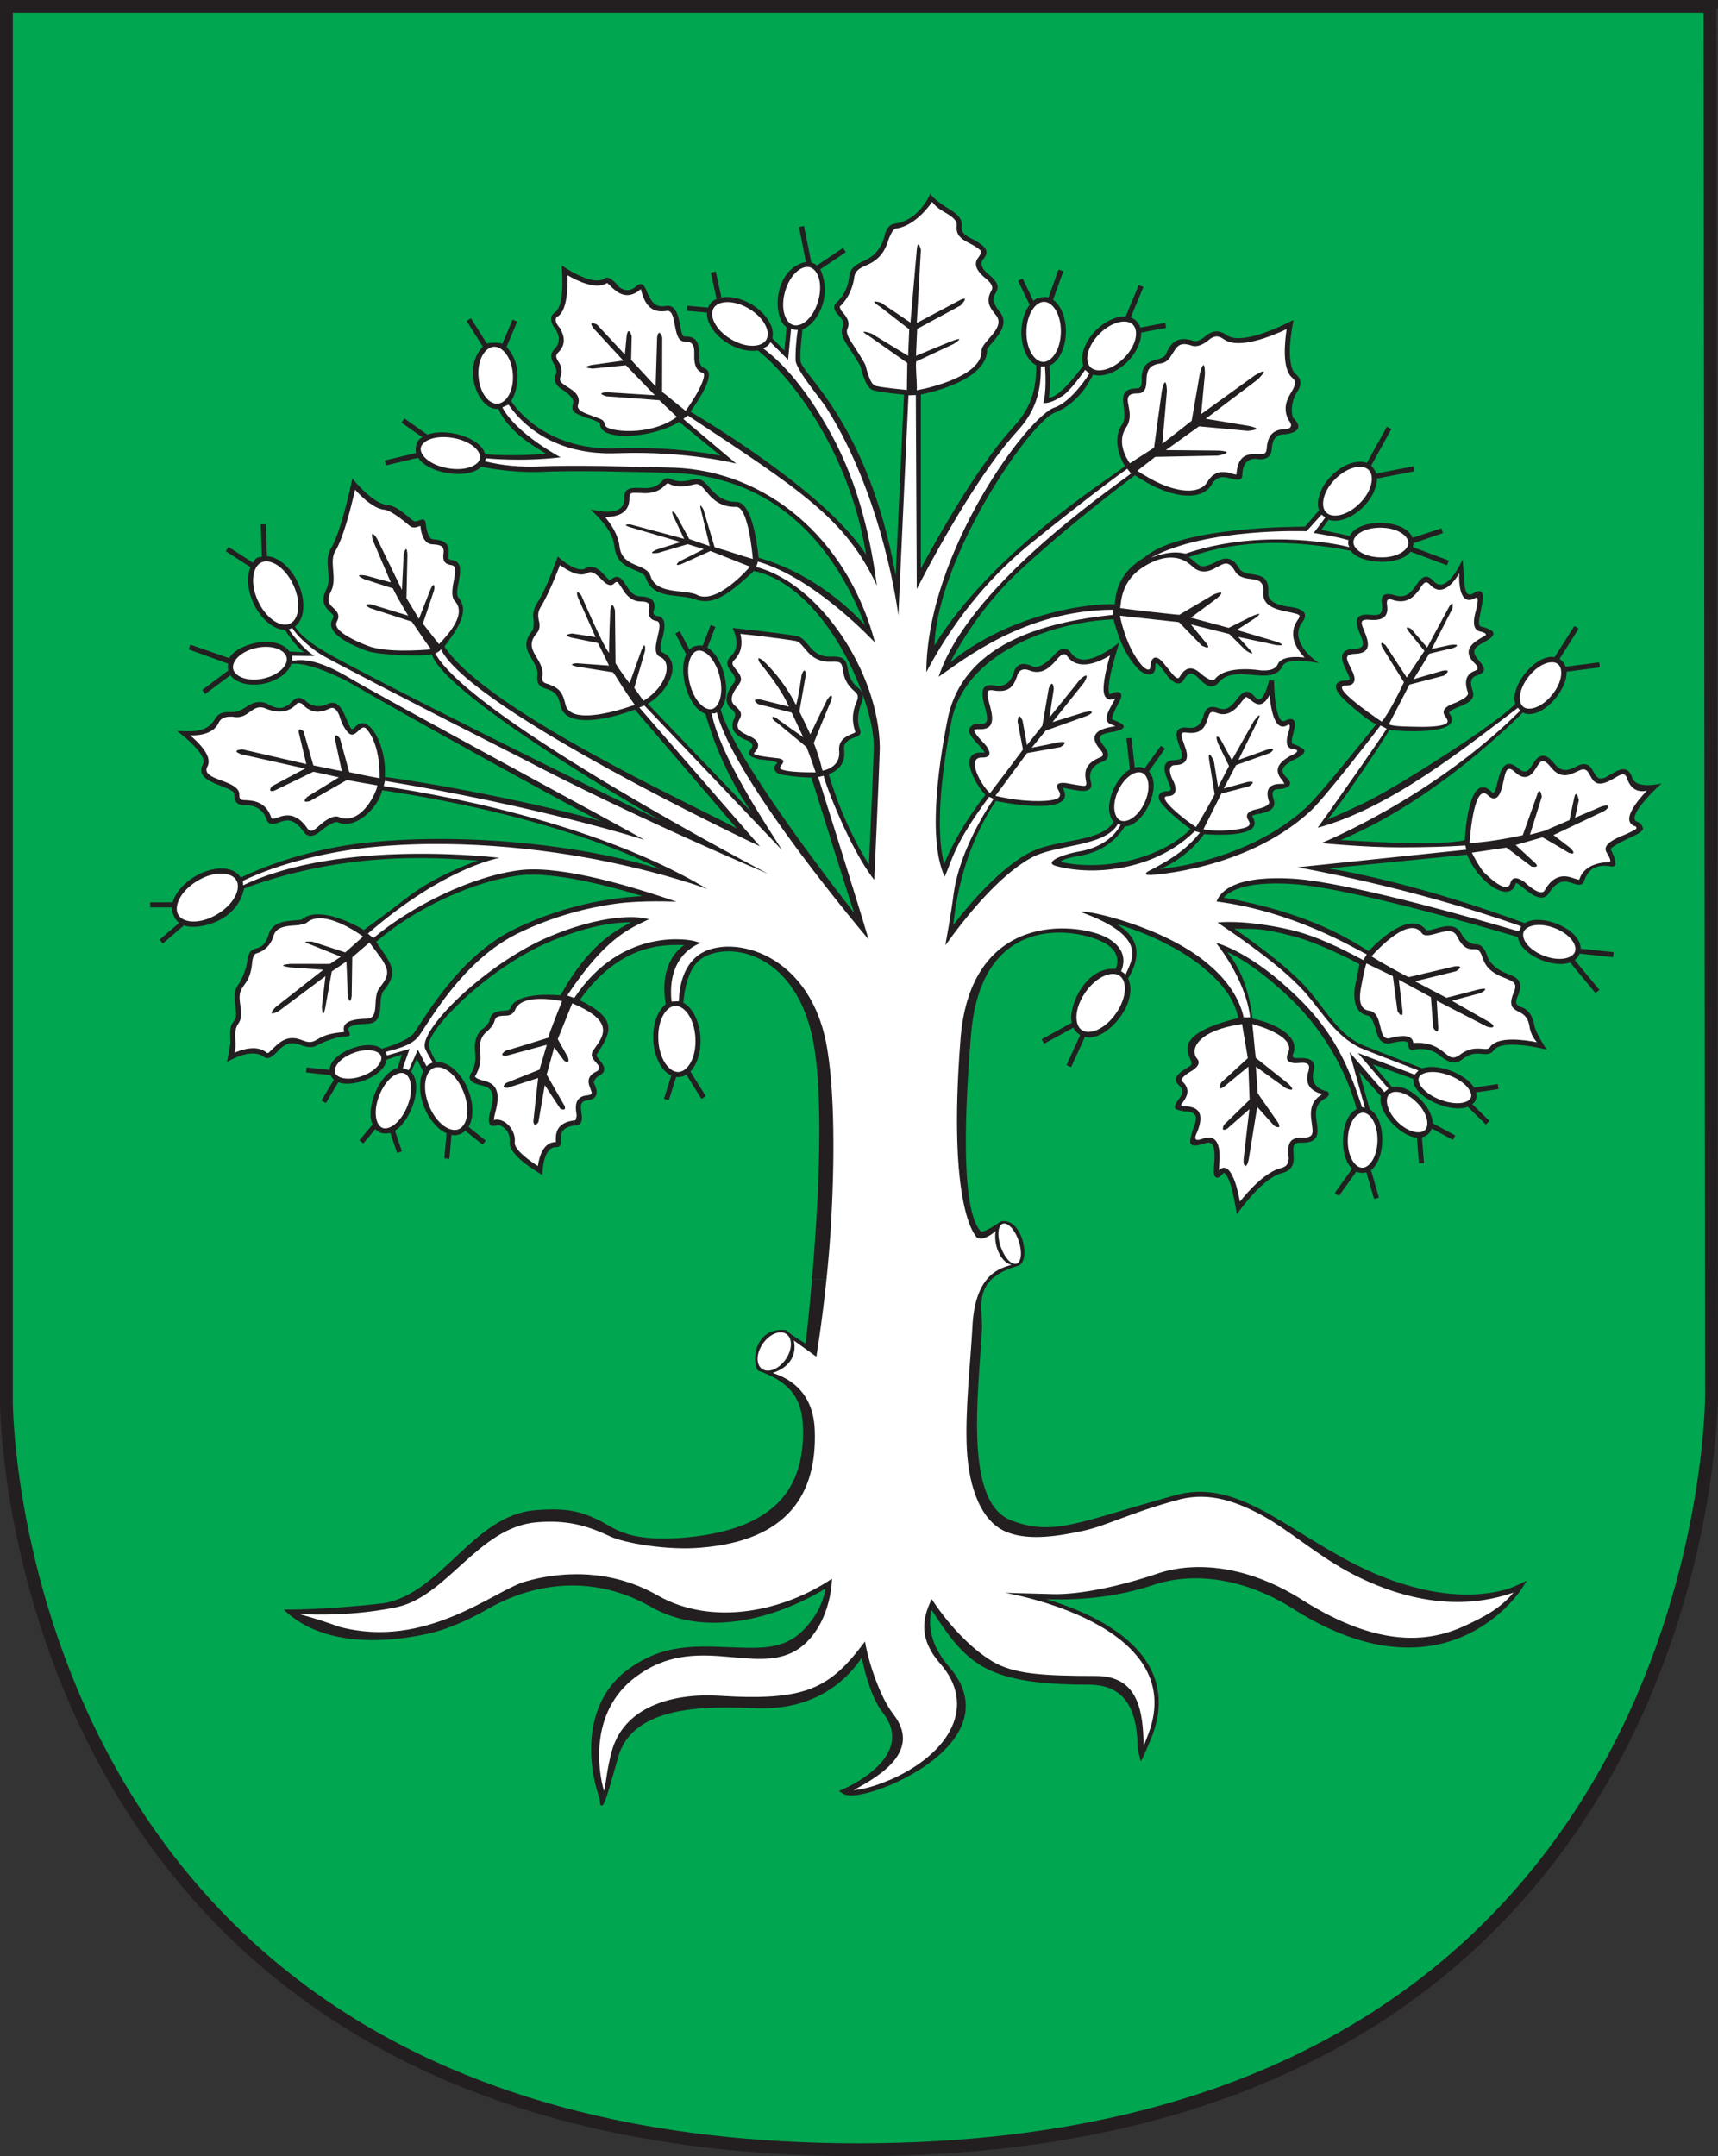
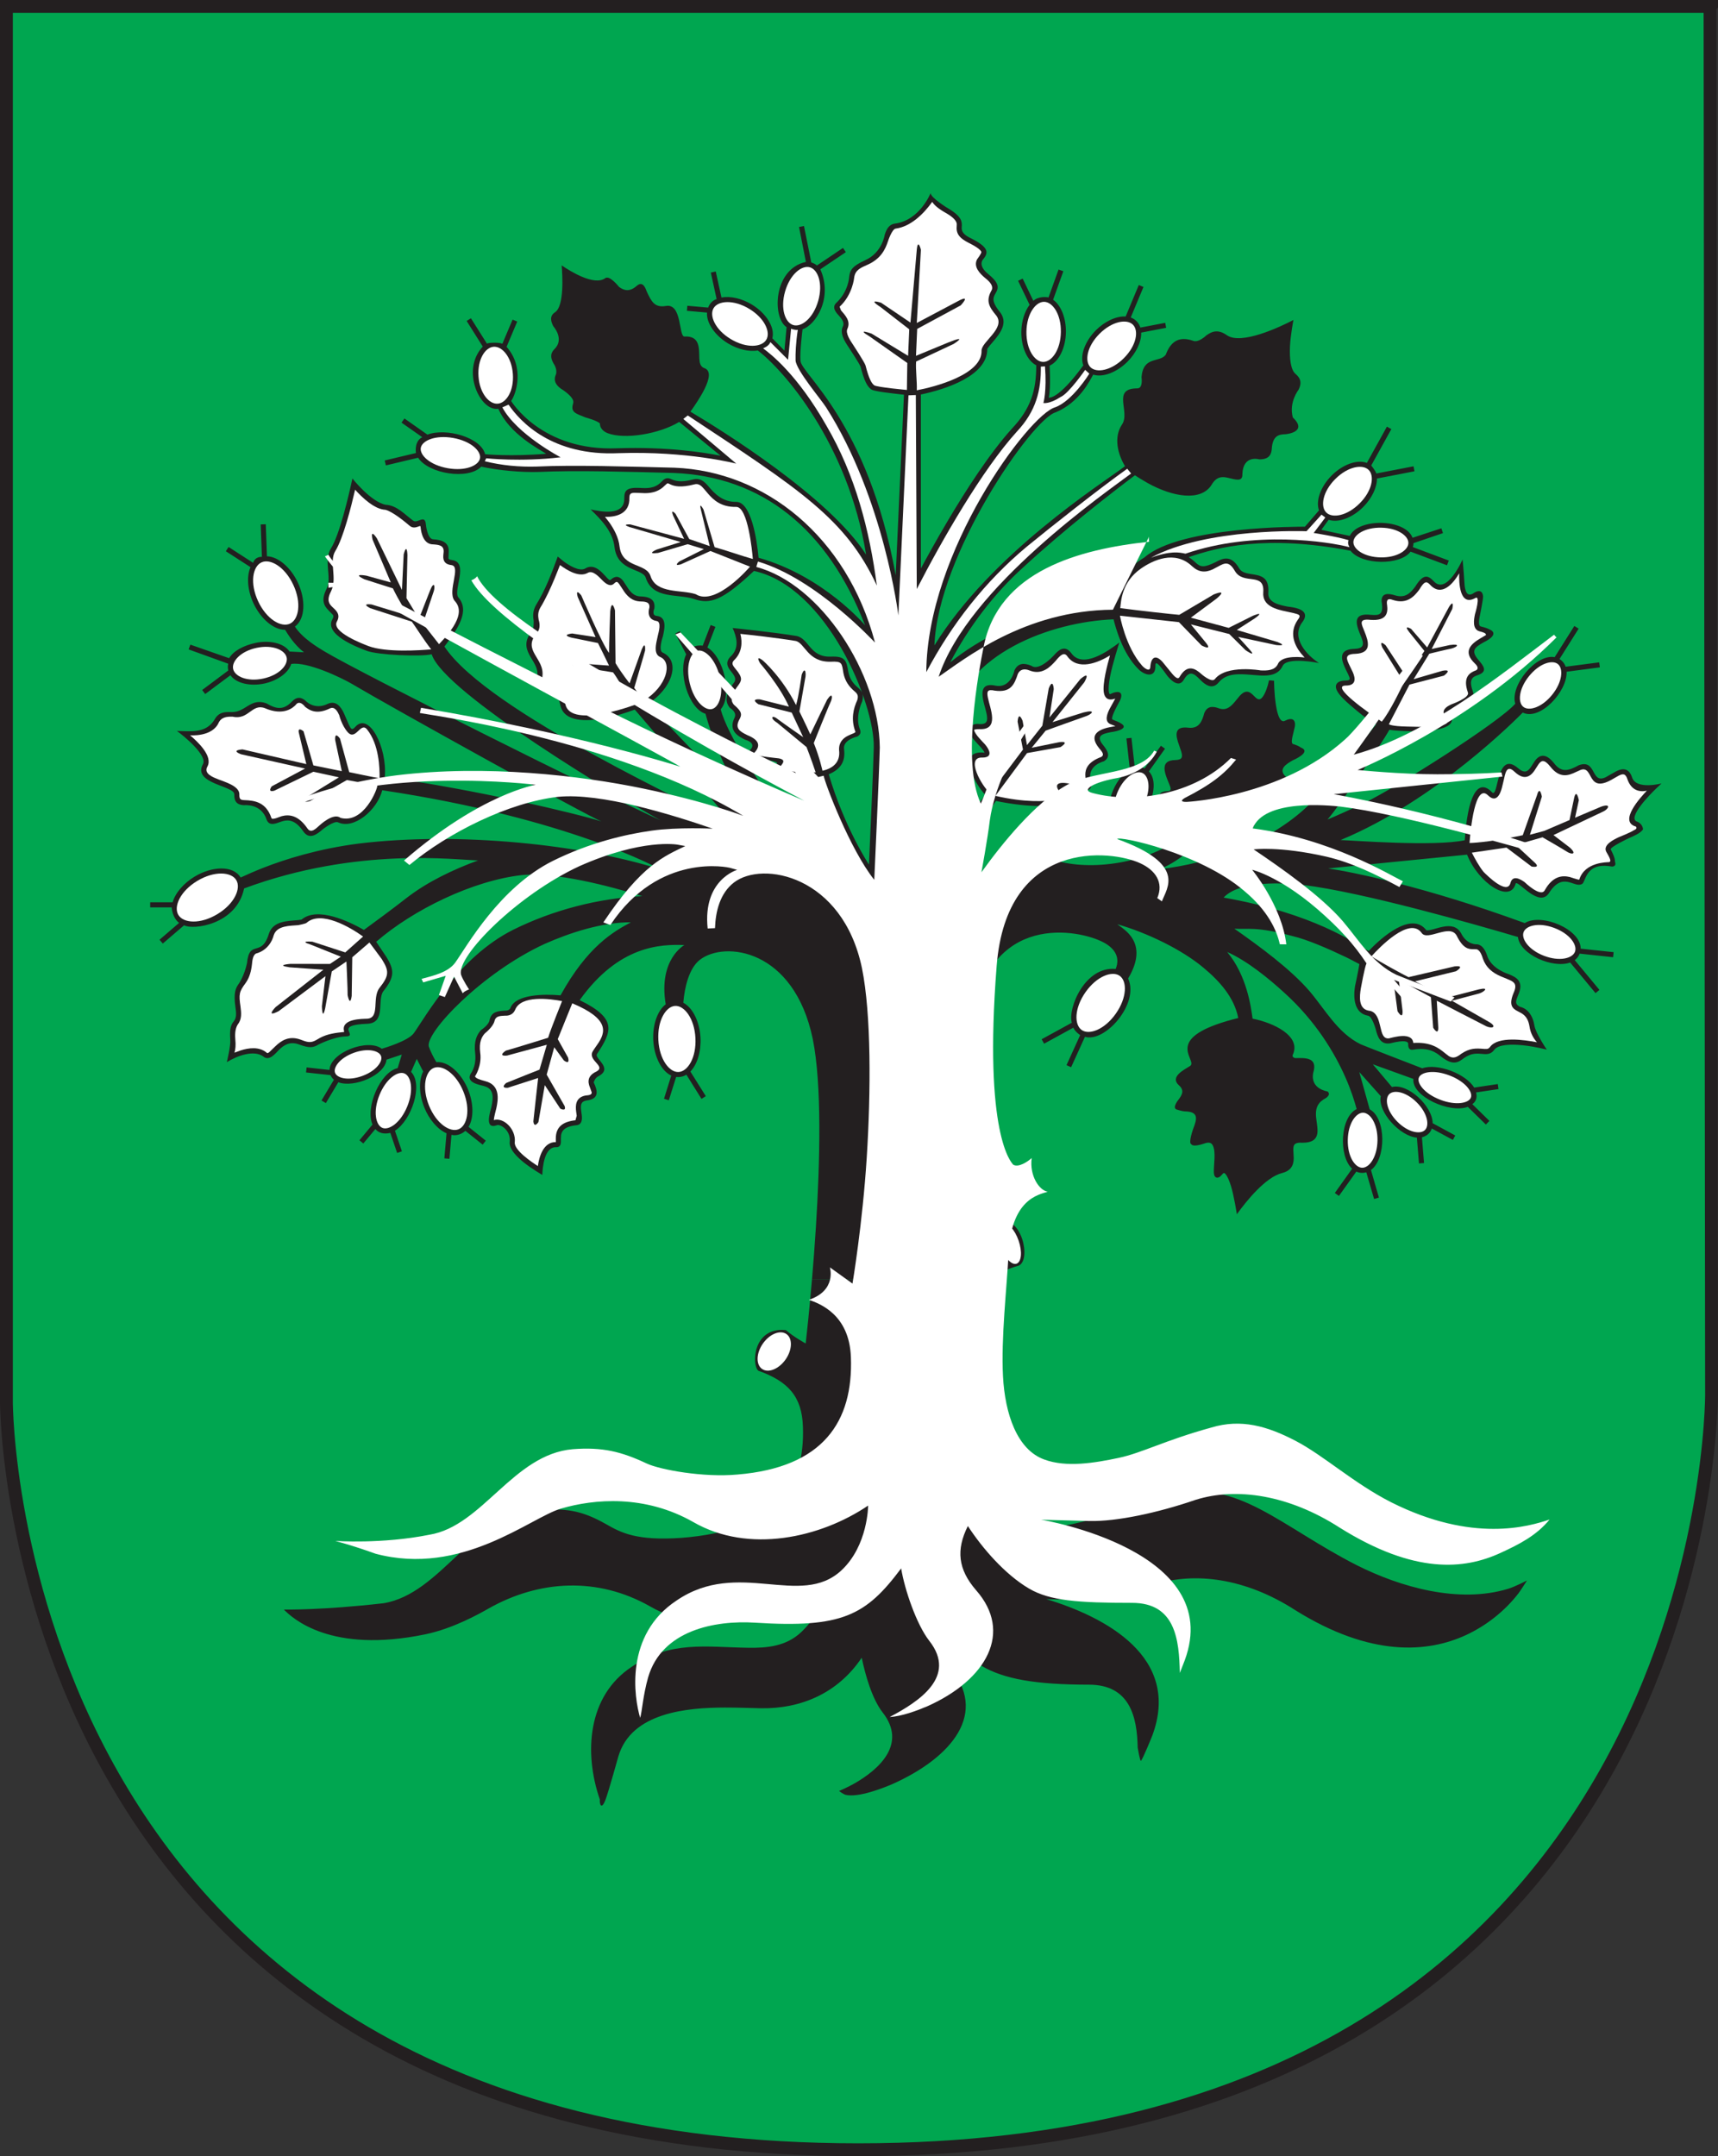
<svg xmlns="http://www.w3.org/2000/svg" version="1.1" width="100%" height="100%" viewBox="0 0 647.08 812.02">
  <rect x="0" y="0" width="647.08" height="812.02" fill="#333333" stroke="none" />
  <defs id="defs6">
    <clipPath id="clipPath286">
      <path d="m 535.958,500.764 c 0.09,-0.898 0.555,-5.305 0.653,-6.106 0.109,-1.015 -0.372,-2.557 -0.372,-2.557 l -1.001,0 c 0,0 0.42,1.651 0.344,2.531 l -0.657,6.033 c -6.404,-0.609 -12.227,-1.132 -14.93,-1.179 l -13.125,0 -0.007,-6.51 -7.28,0 -30.048,-5.516 c -1.781,-0.32 -4.947,-0.333 -7.775,-1.458 l -14.984,20.281 18.031,0 c 1.375,0 1.859,-0.625 3.125,-0.625 2.563,0 3.404,1.562 3.391,4.203 l 7.65,0.003 0.238,-0.244 0.672,0 0.473,0.477 0,0.687 -0.473,0.473 0,4.637 -0.602,0 0,2.469 0.633,0 0,1.211 -0.648,0 0,0.894 0.777,0 0.321,0.324 0,0.996 -0.649,0.649 -1.422,0 0,-0.969 -5.305,0 0,-0.625 -0.66,0 c 0,0 0.879,1.238 0.364,2.738 -0.373,1.086 -1.371,1.348 -1.371,2.719 l 0,7.918 2.448,0 0,-4.286 12.597,0.005 0,0.656 1.812,0 0,-2.219 -0.535,0 0,-15.152 -1.875,0 0.004,-3.414 2.986,0 0,0.32 1.895,0 0,-5.074 2.601,0 0,-1.328 6.141,0 0,51.656 c 0,0 0.055,2.229 0.343,4.75 0.586,5.11 6.25,34.968 6.25,34.968 0,0 -0.1,1.038 -3.859,2.095 -1.469,0.453 -4.172,0.937 -9.758,-0.594 l -21.523,-5.282 0,1.485 c 0,2.344 -0.719,3.984 -0.719,3.984 l 24.813,5.516 c 6.422,1.469 8.41,0.172 12.094,-1.103 l 4.578,24.563 6.381,1.275 c 0,0 -11.319,-62.469 -11.913,-67.157 -0.283,-2.239 -0.344,-4.625 -0.344,-4.625 l 0,-17.875 13.889,-1.458 -0.507,-3.948 -13.43,1.148 -0.014,-29.304 13.734,0 -0.665,6.682 3.156,0.328 0.734,-6.765 c 0,0 19.199,1.989 26.797,2.812 l -0.006,22.349 c 3.719,-0.469 7.609,-0.516 7.609,-0.516 l 0.006,-20.942 25.682,-0.011 c 9.687,0.016 12.642,-2.13 19.763,-1.408 l 19.471,2.472 c 0,0 -0.701,-2.402 -0.968,-4.656 l -22.525,-2.961 c -4.079,-0.583 -6.814,-1.15 -8.465,-1.718 l -12.832,-3.734 -1.36,4.172 0,2.609 -18.468,0.006 -3.49,-0.01 c -0.457,0 -9.225,-0.933 -17.891,-1.765" id="path288" />
    </clipPath>
    <clipPath id="clipPath408">
      <path d="m 624.963,340.127 c 0,0 -0.562,-2.687 -3.937,-8.593 l -11.063,-19.313 -2.14,1.297 10.687,18.703 c 2.734,4.578 4.125,8.656 4.125,8.656 l 2.328,-0.75" id="path410" />
    </clipPath>
    <clipPath id="clipPath642">
      <path d="M 656.963,361.221 455.151,64.346 l -2.582,1.752 201.894,296.935 2.5,-1.812" id="path644" />
    </clipPath>
    <clipPath id="clipPath2886">
      <path d="m 633.144,320.15 1.171,-2.181 4.287,4.638 -1.252,1.374 -2.09,-1.967 -0.085,-0.055 -0.074,-0.088 -0.282,-0.241 -0.098,-0.111 -0.18,-0.202 -0.086,-0.087 -0.089,-0.047 -0.07,-0.041 -0.124,-0.14 -0.068,-0.017 -0.106,-0.086 -0.047,-0.087 -0.108,-0.051 -0.042,-0.048 -0.127,-0.078 -0.08,-0.11 -0.12,-0.033 -0.06,-0.06 -0.092,-0.019 -0.059,-0.08 -0.03,-0.089 -0.089,-0.094" id="path2888" />
    </clipPath>
    <clipPath id="clipPath4938">
      <path d="m 483.083,732.379 c -0.643,0.017 -1.003,0.128 0.051,0.489 1.938,0.663 12.215,1.085 14.301,1.387 2.085,0.301 3.202,0.06 3.202,0.06 l 5.213,-1.146 c 1.937,-1.387 -4.903,0.296 -7,0.242 -2.309,-0.061 -13.63,-0.905 -14.226,-0.966 -0.208,-0.021 -0.69,-0.056 -1.146,-0.066 l -0.395,0" id="path4940" />
    </clipPath>
    <clipPath id="clipPath4944">
      <path d="m 506.215,732.379 -23.775,0 0,2.03 23.775,0 0,-2.03 z" id="path4946" />
    </clipPath>
    <clipPath id="clipPath4950">
      <path d="m 506.214,734.551 -34.331,0 0,-9.067 34.331,0 0,9.067 z" id="path4952" />
    </clipPath>
    <clipPath id="clipPath4956">
      <path d="m 505.85,733.169 -5.213,1.146 c 0,0 -1.117,0.241 -3.202,-0.06 -2.086,-0.302 -12.363,-0.724 -14.301,-1.387 -1.935,-0.663 0.895,-0.483 1.49,-0.423 0.596,0.061 11.917,0.905 14.226,0.966 2.097,0.054 8.937,-1.629 7,-0.242" id="path4958" />
    </clipPath>
    <clipPath id="clipPath4962">
      <path d="m 471.882,734.551 34.331,0 0,-9.055 -34.331,0 0,9.055 z" id="path4964" />
    </clipPath>
    <clipPath id="clipPath5038">
      <path d="m 909.114,315.853 4.289,0 0,10.35 -4.289,0 0,-10.35 z" id="path5040" />
    </clipPath>
    <clipPath id="clipPath5070">
      <path d="m 906.667,315.853 10.35,0 0,10.35 -10.35,0 0,-10.35 z" id="path5072" />
    </clipPath>
    <clipPath id="clipPath5084">
      <path d="m 906.667,315.853 10.35,0 0,10.35 -10.35,0 0,-10.35 z" id="path5086" />
    </clipPath>
    <clipPath id="clipPath5098">
      <path d="m 906.667,315.853 10.35,0 0,10.35 -10.35,0 0,-10.35 z" id="path5100" />
    </clipPath>
    <clipPath id="clipPath5110">
      <path d="m 278.549,474.925 4.289,0 0,10.35 -4.289,0 0,-10.35 z" id="path5112" />
    </clipPath>
    <clipPath id="clipPath5142">
      <path d="m 276.103,474.925 10.35,0 0,10.35 -10.35,0 0,-10.35 z" id="path5144" />
    </clipPath>
    <clipPath id="clipPath5156">
      <path d="m 276.103,474.925 10.35,0 0,10.35 -10.35,0 0,-10.35 z" id="path5158" />
    </clipPath>
    <clipPath id="clipPath5170">
      <path d="m 276.103,474.925 10.35,0 0,10.35 -10.35,0 0,-10.35 z" id="path5172" />
    </clipPath>
  </defs>
  <g transform="matrix(1.25,0,0,-1.25,0,1155)" id="g10">
    <g transform="translate(0,274.384)" id="g11000">
      <path d="m 515.262,647.681 -513.327,0 0,-420.487 c 0,0 0,-225.259 256.668,-225.259 258.028,0 257.118,227.529 257.118,227.529 l -0.46,418.217 z" id="path4572" style="fill:#00a650;fill-opacity:1;stroke:#231f20;stroke-width:0;stroke-linecap:butt;stroke-linejoin:miter;stroke-miterlimit:3.864;stroke-opacity:1;stroke-dasharray:none" />
      <path d="m 515.262,647.681 -513.327,0 0,-420.487 c 0,0 0,-225.259 256.668,-225.259 258.028,0 257.118,227.529 257.118,227.529 l -0.46,418.217 z" id="path4574" style="fill:none;stroke:#231f20;stroke-width:3.87;stroke-linecap:butt;stroke-linejoin:miter;stroke-miterlimit:3.864;stroke-opacity:1;stroke-dasharray:none" />
      <g id="g11100">
        <path d="m 298.823,264.203 c -4.61,-4.34 -2.72,-10.14 -2.94,-15 -0.52,-9.96 -1.95,-23.17 -1.34,-34.58 0.61,-11.5 3.27,-20.59 10.39,-23.17 6.35,-2.37 11.37,-2.46 18.33,-0.99 7.06,1.49 16.02,4.57 30.15,8.47 9.48,2.86 17.76,0.42 26.43,-4.09 8.59,-4.47 17.7,-11.07 28.98,-16.8 13.24,-6.65 30.71,-11.6 45.55,-7.12 2.12,0.63 5.74,2.53 5.74,2.53 0,0 -1.86,-2.96 -2.58,-3.89 -4.09,-5.33 -9.79,-9.8 -15.88,-12.6 -11.41,-5.23 -28.53,-6.75 -51.46,7.6 -14.94,9.62 -30.15,11.48 -42.06,7.74 -11.48,-3.95 -22.72,-4.73 -31.09,-4.53 l -1.79,0.06 c 17.75,-5.35 40.73,-17.43 31.97,-41.08 -0.25,-0.65 -2.76,-6.83 -3.43,-7.66 -0.25,-0.31 -0.99,3.99 -0.99,3.99 -0.16,9.32 -2.37,18.97 -14.69,18.97 -16.26,0 -25.64,1.74 -32.31,5.64 -6.7,3.92 -10.93,10.52 -15.06,16.84 -1.66,-6.09 1.06,-12.26 5.06,-16.87 12.45,-14.1 0.88,-27.62 -16.93,-35.57 -3.01,-1.28 -10.25,-4.13 -14.11,-3.22 -0.79,0.27 -1.95,1.15 -1.95,1.15 0,0 2.65,1.13 4.63,2.26 7.52,4.3 15.92,11.95 8.53,21.38 -3.2,4.09 -5.23,11.29 -6.32,16.51 -7.23,-10.77 -18.4,-15.41 -30.33,-15.23 -2.82,0.04 -6.64,0.23 -10.85,0.22 -11.39,-0.03 -28.27,-1.44 -32.16,-14.77 -2.53,-9 -3.53,-12.18 -3.9,-13.12 -1.22,-3.07 -1.79,-1.19 -1.67,0.19 -4.83,13.96 -3.75,31.19 9.62,39.98 11.64,7.94 22.33,5.93 35.03,5.73 5.75,-0.1 11.42,0.44 15.92,4.61 3.72,3.48 6.62,8.16 7.42,13.24 -15.14,-9.2 -36.32,-14.91 -52.77,-5.43 -15.87,9.04 -33.53,8.03 -48.82,-0.64 -2.76,-1.56 -10.57,-5.98 -18.99,-7.73 -28.54,-5.91 -40,4.84 -42.62,7.46 0,0 11.22,-0.24 30.07,1.91 17.36,2.89 26.89,26.44 45.61,28.03 9.2,0.7 13.99,0.02 21.52,-4.27 4.37,-2.49 9.03,-5.01 22.58,-4.07 28.48,2.23 37.3,15.14 36.62,33.59 -0.31,9.02 -4.45,13.56 -13.43,16.77 -2,1.56 -1.79,13.25 8.3,12.24 2.21,-1.97 5.97,-4.04 5.97,-4.04 0.32,2.78 1.1,9.98 1.9,19.37 l 54.15,-0.01" id="path4576" style="fill:#231f20;fill-opacity:1;fill-rule:nonzero;stroke:none" />
        <path d="m 244.673,264.203 c 0.41,4.77 0.81,10.09 1.17,15.68 1.26,19.89 1.81,43.09 -0.94,56.69 -5.65,27.24 -26.63,29.65 -34.03,23.86 -3.28,-2.55 -4.61,-8.34 -4.98,-12.93 2.92,-1.53 4.93,-5.86 5.18,-10.54 0.21,-4.06 -0.94,-8.02 -3.05,-10.18 l 4.65,-7.42 -1.3,-0.82 -4.55,7.28 c -0.68,-0.42 -1.44,-0.66 -2.26,-0.71 l -0.83,0.03 -2.21,-7.02 -1.45,0.46 0.23,0.72 1.96,6.26 c -3.05,1.41 -5.17,5.85 -5.42,10.66 -0.23,4.51 1.2,8.87 3.75,10.81 -2.29,13.56 5.62,17.85 5.62,17.85 -7.09,0.28 -19.73,-0.06 -31.55,-16.59 11.44,-5.57 9.71,-9.42 5.22,-16.25 -0.89,-1.33 4.97,-4.2 0.51,-6.63 -1.17,-0.53 -1.5,-1.91 -1.5,-1.91 1.25,-2.6 1.7,-5.02 -2.21,-5.45 -1.71,-0.31 -1.78,-1.39 -1.56,-3.15 l 0.17,-1.27 c 0.16,-1.35 0.07,-2.95 -1.78,-3.05 -3.63,-0.41 -4.27,-1.85 -4.45,-2.99 l -0.06,-0.99 0.01,-0.96 c -0.01,-0.85 -0.29,-1.66 -1.32,-1.66 -3.74,0.27 -4.2,-6.24 -4.29,-8.35 0,0 -3.36,1.97 -5.55,3.74 -1.63,1.32 -4.61,3.93 -4.25,6.33 0.32,3.39 -2.89,5.3 -3.83,4.92 -3.93,-1.45 -2.06,3.98 -1.72,5.42 0.68,3.04 0.75,5.6 -2.22,6.36 -1.56,0.43 -5.35,1.05 -4.07,3.6 1.38,1.92 1.64,4.33 1.42,6.25 -0.46,3.69 0.51,5.64 1.77,7.04 0,0 2.42,1.51 2.59,3.13 0.63,2.51 2.61,2.55 4.62,2.72 0,0 1.36,-0.12 1.67,0.87 1.61,4.03 10.06,4.17 15.06,3.72 8.17,14.8 15.94,19.18 21.2,22.01 -8.62,0.06 -18.43,-3.15 -26.07,-6.55 -18.94,-8.77 -35.86,-26.7 -34.82,-30.85 0.56,-1.62 1.37,-3.2 2.28,-4.73 3.62,0.34 7.59,-3.41 9.57,-8.31 1.64,-4.06 1.75,-8.5 0.13,-11.2 l 5.2,-4.16 -0.95,-1.19 -5.21,4.16 c -1.5,-1.36 -3.23,-1.46 -4.19,-1.2 l -0.62,-7.22 -1.52,0.13 0.65,7.55 c -2.69,1.18 -5.24,4.17 -6.7,7.79 -1.56,3.88 -1.74,8.1 -0.33,10.83 l -1.94,3.8 -1.71,-3.92 c 3.73,-3.81 0.15,-14.56 -4.86,-17.72 l 2.1,-6.21 -1.44,-0.49 -2.05,6.04 c -2.92,-0.65 -4.1,0.71 -4.51,1.16 l -3.63,-4.35 -1.17,0.97 3.94,4.74 c -2.23,5.16 2.29,15.77 7.58,17.01 l 1.24,4.07 -4.61,-1.54 c -0.45,-4.68 -9.78,-8.58 -14.51,-6.8 l -3.76,-6.28 -1.31,0.79 3.74,6.25 c -0.43,0.37 -0.78,0.83 -1.02,1.39 l -7.38,0.8 0.17,1.52 6.91,-0.76 c 0.16,5.24 11.58,9.61 15.74,6.38 0.73,0.22 8.03,2.35 9.7,4.75 1.74,2.44 5.08,8.13 10.05,14.24 4.98,6.15 11.61,12.75 19.91,16.89 11.88,5.9 25.57,9.48 38.86,10.1 -10.22,3.14 -26.25,7.32 -36.36,6.34 -14.73,-1.67 -32.61,-10.36 -43.84,-20.08 l 3.02,-4.5 c 2.5,-4.01 2.58,-6.09 -0.84,-10.37 -2.02,-2.64 0.91,-9.64 -4.92,-9.84 -5.02,-0.18 -5.46,-1.11 -5.51,-1.31 -0.69,-0.79 1.71,-2.52 -1,-2.5 -3.53,-0.12 -8.08,-2.42 -8.08,-2.42 -1.56,-0.92 -2.63,-1.25 -6.01,0.03 -2.71,0.97 -4.44,-0.21 -5.91,-1.62 -1.09,-1.09 -2.97,-3.56 -4.74,-2.06 -2.9,2.14 -7.98,0.19 -11.02,-1.68 0,0 1.22,4.97 1.04,6.7 -0.27,3.78 0.36,4.74 1.08,5.63 0.95,1.16 0.66,2.85 0.48,4.23 -0.63,4.31 0.04,5.78 1.1,7.2 0,0 1.55,2.26 2.37,6 0.74,7.51 4.39,1.49 6.63,9.01 1.31,3.78 5.53,3.74 8.72,4.02 l 1.09,0.15 c 4.81,4.08 14.47,-0.63 18.8,-3.1 3.2,2.33 8.7,6.37 12.97,9.72 6.27,4.83 13.98,8.49 21.43,11.22 -6.49,0.09 -36.29,4.24 -70.5,-8.44 -2.31,-11.04 -15.55,-12.59 -18.08,-11.1 l -6.42,-5.51 -0.99,1.15 5.91,5.08 c -0.62,0.41 -2.03,1.9 -2.25,4.67 l -6.47,0 0,1.52 6.75,0 c 0.82,2.84 3.35,5.78 6.67,7.77 5.21,3.13 11.58,3.45 13.83,-0.3 1.84,0.84 4.08,1.85 6.62,2.85 6.89,2.71 16.8,5.81 28.94,7.38 30.14,3.67 67.46,-0.27 90.909,-7.77 0,0 -27.29,15.38 -83.789,23.84 -1.54,-5.96 -8.5,-11.88 -13.27,-9.69 -1.2,0.65 -4.67,-2.09 -4.67,-2.09 -1.74,-1.51 -4.01,-3.27 -5.86,-0.62 -2.42,3.55 -4.52,3.53 -6.14,3.1 -1.53,-0.39 -3.95,-1.9 -4.88,0.37 -1.63,5.07 -6.82,4.42 -6.82,4.42 -2.09,0.09 -3.02,1.05 -2.95,3.32 0,2.52 -12.67,3.2 -9.45,9.04 1.47,2.61 -5.81,8.57 -7.84,10.01 4.42,-0.12 8.72,-0.72 11.32,3.37 1.27,2.44 3.34,2.38 5.11,2.31 4.31,-0.1 5.74,4.41 10.56,2.63 2.98,-1.76 5.16,-2.11 7.7,0.59 1.35,1.34 2.53,1.41 3.94,0.33 0,0 2.67,-3.15 6.88,-1.03 2.46,1.05 3.89,-0.92 4.78,-2.79 l 1.57,-3.63 c 0.59,-1.21 0.88,-1.7 1.9,-0.54 4.11,4.61 9.65,-6.23 8.88,-15.07 27.3,-3.84 57.47,-10.95 65.35,-13.45 -3.56,1.25 -63.41,34.42 -75.34,41.51 -2.96,1.73 -13.23,6.71 -18.2,5.96 -0.87,-2.75 -4.26,-5.08 -8.14,-5.91 -4.13,-0.87 -8.45,0.02 -10.18,2.51 l -7.61,-5.67 -0.91,1.22 7.87,5.88 c -0.17,0.8 -0.16,1.43 -0.02,2.04 l -11.93,4.31 0.52,1.44 11.7,-4.09 c 1.29,2.28 4.58,3.89 7.95,4.61 4.18,0.89 8.54,-0.04 10.23,-2.6 l 4.35,-0.23 c -2.93,2.26 -4.92,5.52 -5.68,6.78 -3.52,-0.02 -7.39,3.39 -9.52,7.96 -1.78,3.82 -2.16,8.05 -0.9,10.91 l -7.44,4.8 0.83,1.28 7.39,-4.77 c 0.67,2.01 2.65,1.79 2.65,1.79 l -0.36,9.77 1.53,0.06 0.35,-9.65 c 3.47,-0.1 7.24,-3.47 9.33,-7.96 2.37,-5.09 2.26,-10.91 -0.9,-13.22 2.25,-3.56 7.22,-6.47 8.91,-7.49 11.45,-6.84 82.369,-42.21 101.199,-50.86 -11.26,6.22 -65.34,38.44 -68.9,50.01 -3.17,-0.8 -16.22,-0.24 -19.58,1.04 -2.62,1 -13.06,4.88 -10.29,9.6 0.36,0.64 0.26,0.96 0.09,1.24 l -1.35,1.4 c -1.3,1.29 -2.31,3.07 -0.49,6.52 1.62,3.42 -1.03,8.25 1.24,12.04 2.65,4.19 5.36,15.89 6.5,21.12 0,0 5.43,-6.96 9.99,-7.92 3.41,-0.15 5.77,-2.94 8.31,-4.79 1.35,-0.98 3.56,2.09 3.83,-1.14 0,0 0.42,-4.48 2.26,-4.48 2.63,-0.18 4.85,-0.92 4.62,-3.95 l -0.08,-1.75 c 0.04,-0.16 0.14,-0.45 1.08,-0.55 5.17,-0.65 0.3,-9.05 1.88,-11.22 3.61,-4.11 -0.18,-9.57 -4.17,-14.84 12.98,-19.65 77.37,-48.86 88.079,-54.79 l -30.72,35.8 c -2.21,-0.82 -5.72,-1.99 -9.18,-2.62 -5.31,-0.97 -12.09,-1.22 -13.23,3.87 -0.78,3.66 -1.9,4.28 -4.94,5.23 -1.74,0.63 -2.2,1.84 -2.01,3.7 0.64,4.8 -6.63,7.59 -1.41,13.74 0.35,0.49 0.3,2.84 0.3,2.84 -0.2,1.22 -0.39,2.76 0.69,4.72 2.8,4.46 4.77,9.7 6.57,14.63 l 1.68,-1.39 c 1.49,-1.13 4.82,-3.27 6.6,-2.21 3.95,2.37 6.81,-4.32 7.67,-3.4 1.39,1.31 2.65,1.13 3.77,-0.35 l 1.57,-2.39 c 0.83,-1.17 1.85,-2.15 3.38,-2.26 2.55,-0.06 4.86,-0.65 4.43,-3.69 0,0 -1,-2.13 0.84,-2.21 3.1,-0.39 2.17,-4.18 1.74,-6.14 0,0 -1.44,-4.09 -0.15,-4.85 5.91,-2.66 2.58,-11.28 -4.4,-15.46 l 31.16,-32.53 c 0,0 -9.02,12.23 -13.78,29.51 -5.18,1.61 -8.39,12.68 -5.81,17.91 l -3.29,6.26 1.35,0.71 2.93,-5.57 c 1.03,1.37 3.35,1.33 3.98,1.2 l 2.4,6.23 1.43,-0.55 -2.41,-6.24 c 4.96,-2.88 7.62,-14.39 4.01,-18.61 3.92,-15.35 40.18,-61.3 40.18,-61.3 -1.61,4.76 -12.86,40.76 -12.86,40.76 -1.44,-0.15 -8.78,0.62 -9.85,1.13 -1.28,0.61 -1.91,1.86 -0.48,3.15 0.38,0.72 -5.17,1.17 -5.17,1.17 -1.17,0.24 -4.53,0.98 -2.88,2.93 1.13,1.17 0.65,2.38 -1.59,3.01 -2.03,1 -5.12,2.63 -3.21,6.56 0.93,1.75 -1.37,3.02 -1.37,3.02 -1.31,1.63 -1.74,3.76 1.26,7.66 0.63,0.9 0.37,1.74 -0.8,3.19 -0.96,1.18 -2.25,2.86 0.02,4.89 2.44,2.58 1.5,5.72 0.34,8.33 0,0 11.77,-1.18 19.25,-2.4 3.83,-0.8 3.97,-6.4 10.25,-6.23 4.37,0.2 4.79,-1.05 5.37,-4.61 0.39,-2 1.35,-3.44 2.96,-4.77 1.42,-1.21 1.68,-2.49 1.19,-4.17 0,0 -2.27,-4.6 -0.62,-8.47 0.41,-1.08 -0.21,-1.74 -0.89,-2.07 0,0 -4.41,-0.98 -3.93,-3.82 0.46,-3.61 -0.96,-6 -4.62,-7.54 4.81,-16.24 12.12,-27.2 12.12,-27.2 0.33,7.27 1.31,29.09 1.45,35.28 0.33,13.39 -14.24,48.43 -36.1,53.19 -9.47,-8.9 -13.16,-10.15 -18.06,-8.45 -4.91,1.64 -12.42,-0.16 -14.55,6.4 -0.85,2.85 -8.48,1.83 -9.4,9.17 -0.47,4.69 -4.04,8.36 -7.21,11.41 2.73,-0.54 10.31,-2.28 10.15,3.42 0,2.15 0.58,3.27 4.59,3.07 2.2,-0.13 4.57,-0.26 6.56,1.8 0.8,0.86 1.58,1.44 2.73,0.94 1.4,-0.62 2.97,-1.21 6.83,-0.2 2.01,0.56 3.31,-0.52 4.5,-1.89 2.09,-2.56 4.61,-4.94 8.53,-4.86 4.45,0 6.2,-11.18 6.72,-16.83 19.7,-5.57 32.1,-20.37 32.1,-20.37 -11.33,29.21 -31.19,44.89 -57.75,45.92 -13.87,0.35 -29.29,0.82 -40.56,0.3 -5.16,-0.16 -11.96,0.42 -17.36,1.59 -3.87,-4.06 -15.86,-2.17 -19.02,2.69 l -9.71,-2.31 -0.35,1.49 9.43,2.24 c -0.15,0.57 -0.37,3.72 1.9,4.76 l -6.27,4.4 0.88,1.25 6.93,-4.87 c 5.63,2.13 16.15,-0.84 17.38,-5.9 0,0 7.75,-0.76 18.4,0.14 -1.84,1.24 -11.05,5.86 -14.42,13.56 -5.38,-0.97 -11.43,11.52 -4.68,18.72 l -4.86,7.73 1.29,0.81 4.81,-7.63 c 0.59,0.32 3.82,0.4 4.66,-0.05 l 3.08,7.28 1.4,-0.59 -3.21,-7.62 c 5.49,-6.17 2.87,-14.28 1.37,-16.3 0,0 9.12,-15.24 32.06,-14.26 14.9,0.49 25.93,-1.22 31.06,-2.25 l -12.48,10.19 c -5.97,-3.63 -16.43,-5.37 -21.56,-3.39 -1.28,0.5 -2.36,1.52 -2.32,2.89 -0.6,0.84 -4.38,1.86 -4.38,1.86 -3,1.2 -4.54,1.56 -3.69,4.24 0.64,1.84 -3.71,4.43 -3.71,4.43 -1.46,1.06 -2.34,2.41 -1.47,4.3 0.48,1.64 -0.71,3.25 -0.71,3.25 -0.61,1.13 -1.34,2.65 0.17,4.28 3.28,3.06 -0.26,6.96 -0.26,6.96 -0.76,1.49 -1.21,3.11 0.56,4.25 2.76,1.89 2.2,11.12 1.96,14.09 2.66,-1.81 9.85,-6.28 13.16,-3.83 1.35,0.92 4.13,-2.66 4.13,-2.66 1.44,-1.05 3.15,-1.62 5.32,0.32 1.71,1.49 2.55,-0.34 2.99,-1.63 1.44,-3.11 2.39,-4.96 5.71,-4.44 5.04,1.01 3.89,-9.19 5.67,-9.19 4.68,0.25 4.41,-3.42 4.5,-6.54 0.06,-1.26 0.23,-2.62 1.68,-3.05 3.68,-1.55 -2.11,-9.86 -4.36,-13.05 8.92,-5.3 41.75,-25.6 52.94,-43.09 -5.5,33.78 -25.1,55.83 -32.65,61.53 -2.64,-0.46 -5.98,0.34 -8.91,2.09 -3.88,2.34 -6.61,6.11 -6.38,9.32 l -6.07,0.54 0.14,1.52 6.28,-0.56 c 0,0 0.55,1.94 2.54,2.56 l -1.75,8 1.49,0.32 1.72,-7.85 c 2.67,0.52 6.1,-0.27 9.1,-2.07 4.24,-2.55 7.11,-6.82 6.23,-10.2 l 3.64,-3.72 0.65,7.06 c -4.4,2.91 -4.02,17.51 5.82,19.67 l -2.07,10.52 1.49,0.3 2.21,-10.99 c 0.64,-0.18 1.21,-0.49 1.7,-0.9 l 7.85,5.28 0.86,-1.27 -7.69,-5.17 c 3.88,-8.77 -1.5,-16.84 -5.36,-18.07 0,0 -0.87,-6.95 -0.62,-9.46 0.06,-3.92 20.26,-18.22 28.69,-64.65 l 2.49,54.39 c -3.66,0.44 -8.93,0.96 -9.84,1.6 -1.28,0.9 -2.19,2.76 -3.22,6.81 -0.27,0.85 -3.63,5.93 -3.63,5.93 -1.1,1.63 -2.78,4.21 -1.7,6.25 0.66,1.48 -0.93,2.88 -1.77,3.87 -0.72,0.89 -1.33,2.01 -0.38,3.07 3.87,3.52 4.03,7.97 4.03,7.97 0.26,1.99 0.77,3.18 4.91,5.07 5.08,2.29 5.81,7.66 5.81,7.66 0.52,1.55 1.2,3.08 3.08,3.33 7.52,0.99 10.75,9.21 10.75,9.21 -0.09,-1.35 5.18,-4.6 5.53,-4.79 3.96,-2.39 3.97,-3.97 3.83,-5.52 -0.17,-2.02 1.88,-2.88 3.43,-3.66 4.8,-2.53 4.55,-4.07 3.16,-5.84 0,0 -2.11,-1.79 1.49,-4.67 5.35,-4.36 1.24,-5.26 1.5,-7.78 0.08,-0.78 0.57,-1.97 2.09,-3.79 2.69,-3.73 -1.06,-7.31 -3.23,-9.92 l -0.74,-0.99 c 0.1,-8.16 -12.73,-12.22 -20,-13.74 l 0,-52.42 c 1.61,3.01 4.46,8.21 7.98,14.16 5.53,9.36 12.78,20.62 19.52,28.06 5.61,5.95 7.29,11.47 7.26,19 -2.83,1.45 -4.57,5.72 -4.49,10.18 0.06,3.1 0.98,6.06 2.49,8.04 l -3.47,7.24 1.38,0.66 3.22,-6.71 c 1.51,1.46 4.16,1.16 4.57,1.03 l 3.02,8.41 1.44,-0.51 -3.08,-8.59 c 2.45,-1.71 3.93,-5.68 3.86,-9.8 -0.08,-4.51 -2,-8.76 -4.92,-10.06 0,0 0.43,-6.36 -0.24,-9.63 0,0 2.79,-0.76 10.41,9.73 -1.14,3.01 0.59,7.37 3.79,10.58 2.67,2.67 6.14,4.31 8.96,4.13 l 3.96,9.49 1.41,-0.59 -3.84,-9.2 c 0.65,-0.23 1.24,-0.59 1.74,-1.09 0.56,-0.56 0.94,-1.22 1.16,-1.95 l 7.49,1.44 0.29,-1.5 -7.53,-1.45 c 0.1,-2.79 -1.53,-6.16 -4.14,-8.78 -3.12,-3.12 -7.33,-4.83 -10.33,-3.88 -0.87,-1.54 -4.05,-8.37 -11.31,-11.36 -7.05,-1.97 -35.5,-42.94 -36.52,-70.22 17.16,27.66 49.8,48.29 57.43,53.99 -2.2,3.64 -3.47,8.71 -0.93,12.53 2.66,3.84 -3.22,10.92 4.64,10.92 1.81,0.01 1.26,3.36 1.26,3.36 0.53,6.47 5.35,4.28 7.29,6.75 1.67,4.5 4.41,5.51 8.17,4.26 1.67,-0.75 4.01,1.54 4.01,1.54 1.55,1.14 3.45,2.1 6.26,0.1 4.3,-3.02 15.96,2.46 20.05,4.6 0,0 -0.9,-4.63 -1.05,-8.06 -0.15,-3.6 0.23,-7.02 1.7,-8.21 1.73,-1.44 1.8,-2.97 0.87,-4.79 0,0 -2.95,-3.72 -1.71,-8.31 4.72,-4.48 -2.17,-5.05 -2.17,-5.05 -1.86,-0.07 -3.95,-0.25 -4.18,-4.54 -0.22,-2.41 -1.69,-3.05 -3.75,-3.04 0,0 -4.87,1.47 -5.1,-4.42 0.11,-2.47 -2.01,-1.67 -4.37,-1.13 -1.64,0.39 -3.44,0.46 -4.94,-2.17 -3.19,-4.98 -11.53,-3.69 -19.26,0.6 -1.71,1 -2.95,1.74 -3.81,2.32 -7.1,-5.35 -21.21,-16.27 -33.66,-27.74 -8.81,-7.92 -16.49,-18.09 -22,-28.63 18.57,15.1 42.6,17.92 49.6,17.5 0.44,7.28 4.14,11.24 8.94,14.13 10.67,9.42 46.98,9.25 48.35,9.26 l 4.24,4.91 c -1.08,3.01 0.64,7.33 3.82,10.52 3.21,3.21 7.59,4.94 10.6,3.78 l 6.04,10.93 1.34,-0.74 -6.06,-10.96 c 0,0 1.31,-1.61 1.53,-2.41 l 11.21,2.16 0.29,-1.5 -11.31,-2.18 c 0.02,-2.75 -1.59,-6.03 -4.14,-8.58 -3.15,-3.15 -7.41,-4.87 -10.42,-3.85 l -2.19,-3.03 8.55,-1.83 c 2.66,5.48 16.78,5.16 18.93,-0.56 l 8.68,2.85 0.48,-1.45 -8.89,-3.02 c -0.01,-0.41 -0.07,-0.81 -0.18,-1.19 l 10.82,-4.05 -0.53,-1.43 -10.98,4.11 c -3.15,-4.23 -14.73,-4.05 -18.1,0.28 -25.75,4.9 -40.14,1.01 -48.76,-1.94 0.67,-0.42 1.36,-0.95 2.05,-1.61 1.51,-1.41 2.51,-1.64 6.08,0.12 2.17,1.19 4.67,2.26 7.08,-1.86 1.92,-3.39 9.35,0.4 8.78,-7.38 -0.23,-3.09 3.67,-3.73 5.88,-4.18 5.44,-0.55 6.16,-2.46 4.21,-4.9 -3.19,-4.61 1.49,-9.72 5.18,-12.09 0,0 -9.78,2.02 -10.99,-0.95 -1.29,-2.66 -4.08,-2.92 -6.62,-2.81 l -2.78,0.21 c -3.86,0.33 -7.5,0.5 -9.81,-2.27 -1.64,-1.97 -3.38,-1.2 -4.91,0.13 -1.92,1.76 -3.53,4.28 -5.61,0.67 -1.48,-2.54 -3.79,-0.24 -4.92,1.08 -4.05,5.78 -3.59,3.63 -3.65,2.73 -0.14,-3.37 -3.29,-2.4 -4.98,-0.77 -5.04,4.87 -7.08,13.03 -7.63,15.15 -18.85,-0.75 -44.98,-10.37 -48.86,-30.8 -2.16,-10.88 -5.28,-31.04 -2.18,-42.92 0,0 3.57,9.55 12.41,20.82 -2.98,3.03 -8.63,13.18 -0.82,12.77 0.32,0 0.48,-0.1 0.59,-0.06 -0.3,0.63 -0.63,1.05 -1.06,1.55 -0.94,1.03 -3.36,3.4 -3.65,4.86 0,0 0.05,2.63 3.19,2.22 2.47,-0.13 2.47,1.22 2.14,3.05 -0.53,2.92 -3.73,9.94 2.75,8.51 4.58,-0.81 5.64,4.64 5.64,4.64 1.07,2.23 2.88,2.27 5.08,1.37 2.61,-1.9 7.44,3.84 7.44,3.84 1.47,1.47 3.04,2.03 4.58,-0.02 3.45,-4.94 11.28,0.73 14.5,3.18 0,0 -2.08,-6.46 -2.8,-10.25 -0.36,-1.91 -0.54,-3.62 -0.36,-4.63 0.13,-0.76 0.27,-0.81 0.97,-0.41 2.4,0.97 3.47,0.05 2.33,-2.28 -1.14,-2.07 -2.91,-5.39 -2.15,-5.66 1.14,-0.43 1.94,-0.78 2.41,-1.09 2.53,-1.4 -0.71,-2.42 -2.93,-2.68 -2.61,-0.51 -4.71,-1.09 -2.33,-3.94 1.33,-1.63 2.39,-3.57 0.16,-4.86 0,0 -5.31,-1.22 -3.88,-6.18 1.04,-3.61 -3.54,-2.74 -5.33,-2.37 l -3.18,0.59 c 4.18,-7.31 -10.99,-5.85 -20.12,-3.97 -11.31,-16.96 -12.44,-34.89 -12.85,-37.35 5.71,7.36 14.18,16.84 22.1,21.28 4.53,2.72 10.99,3.45 16.13,4.56 4.68,1.02 8.41,2.35 10.11,5.24 -3.44,3.71 0.11,13.07 4.89,15.76 l -1.04,9.35 1.52,0.17 0.99,-8.92 c 0.98,0.23 1.98,0.17 2.96,-0.29 l 4.92,6.83 1.24,-0.89 -4.87,-6.84 c 4.16,-4.25 -1.35,-16.4 -7.26,-16.57 -2.79,-4.65 -7.46,-7.69 -13.11,-8.77 -3.97,-0.6 -6.75,-1.58 -5.96,-1.97 11.56,-2.67 29.24,0.39 38.9,9.93 -5.43,3.91 -8.82,7.43 -9.33,8.64 -0.75,1.77 0.37,2.8 2.46,2.8 1.37,0.04 0.78,1.19 0.48,2.01 -1.12,2.81 -3.41,7.36 1.95,7.36 2.03,0.1 2.06,1 1.63,2.54 l -0.61,1.82 c -1.12,3.01 -1.73,5.98 2.9,5.36 3.17,-0.3 4.03,2.12 4.63,4.36 0.81,2.06 2.37,2.28 4.4,1.5 2.4,-0.85 3.79,0.67 5.24,2.47 l 1.04,1.26 c 4.03,4.43 4.82,-4.47 7.47,0.59 0.46,0.87 0.8,1.9 1.04,2.73 l 0.34,1.4 1.52,-0.14 c 0,0 0,-3.8 0.55,-7.26 0.14,-0.86 0.86,-5.96 2.83,-4.75 1.9,0.96 3.23,0.44 2.88,-1.82 l -0.69,-2.9 c -0.1,-0.45 -0.5,-2.14 0.13,-2.33 1.06,-0.33 1.84,-0.66 2.32,-1.04 3.55,-1.37 -2.33,-3.85 -2.33,-3.85 -2.17,-1.22 -4.59,-2.76 -2.07,-5.05 3.53,-3.21 -1.74,-3.62 -1.74,-3.62 -1.69,-0.04 -3.04,-0.2 -1.92,-3.44 0.72,-2.76 -2.04,-3.52 -4.03,-3.96 0,0 -2.79,-0.36 -2.5,-0.91 4.52,-6.87 -13.64,-5.38 -14.51,-5.29 -5.57,-7.69 -13.34,-10.55 -13.34,-10.55 15.33,1.79 32.02,7.72 43.57,18.11 4.18,3.5 21.59,25.51 21.59,25.51 -3.02,1.62 -5.44,3.83 -7.48,5.53 -1.87,1.57 -3.61,3.25 -4.29,4.6 -1,1.96 0.25,3.09 2.66,3.09 1.62,0 1.23,0.68 0.68,1.9 -1.47,3.04 -4.12,7.52 2.07,7.64 3.58,0.15 2.32,2.47 1.46,4.6 -1.26,3.15 -2.06,6.26 3.33,5.64 2.59,-0.2 3.9,-0.05 3.23,4.06 -0.1,2.67 2.17,2.41 4.04,1.82 3.13,-0.97 4.69,0.75 6.1,2.63 2.4,3.89 3.8,3.46 5.52,1.67 3.96,-4.48 8.74,6.5 8.74,6.5 0,0 0.36,-3.66 0.53,-6.63 0.07,-1.3 0.21,-4.92 2.49,-3.7 3.14,2.2 3.15,-0.83 3.15,-0.83 0.1,-0.5 -0.93,-5.63 -0.93,-5.63 -0.15,-0.67 -0.7,-3.11 0.23,-3.38 1.25,-0.31 2.13,-0.6 2.7,-0.94 0,0 3.52,-1.24 -1.93,-3.91 -2.44,-1.41 -3.92,-2.38 -1.48,-5.22 1.55,-1.82 2.99,-3.54 -0.24,-4.62 -1.26,-0.46 -2.78,-1.03 -1.48,-4.7 1.09,-2.8 -2.24,-4.09 -4.17,-4.84 0,0 -3.36,-1.28 -2.88,-1.91 5.17,-6.99 -16.39,-5.43 -18.04,-4.98 -2.3,-4.21 -15.18,-23.15 -18.64,-27.05 2.63,1.08 6.66,2.89 11.22,5.07 9.16,4.36 40.52,24.21 45.35,29.82 -1.66,5.48 6.29,15.09 11.87,14.02 l 5.93,9.4 1.29,-0.81 -0.4,-0.65 -5.36,-8.5 0.47,-0.34 c 0.68,-0.55 1.13,-1.23 1.39,-1.98 l 10.1,1.32 0.2,-1.51 -10.02,-1.32 c 0.24,-5.97 -8.04,-14.88 -13.21,-12.3 -1.49,-1.5 -25.96,-26.41 -54.89,-38.41 3.75,-0.11 28.07,-2.02 37.41,-0.06 0.84,12.94 3.78,18.9 8.1,14.58 2.16,-2.79 1.2,12.97 7.98,7.12 3.86,-3.33 3.92,2.73 6.81,3.65 1.32,0.41 2.63,-0.41 4.03,-2.16 2.26,-2.94 4.38,-2.27 7.44,-0.59 5.41,1.98 3.56,-5.79 8.1,-3.62 l 3.25,1.84 c 2.23,1.1 3.91,0.67 4.76,-2.03 1.32,-3.64 8.82,-1.68 8.82,-1.68 l -1.86,-1.76 c -1.03,-1.01 -8.93,-8.82 -5.37,-9.79 1.58,-0.69 1.66,-2.22 1.66,-2.22 -0.53,-1.18 -3.31,-2.29 -4.33,-2.74 0,0 -5.77,-2.71 -5.39,-3.39 0.48,-0.94 1.3,-2.55 1.27,-3.68 0.55,-1.54 -0.92,-1.46 -0.92,-1.46 -8.43,1.55 -7.76,-5.17 -9.19,-5.32 -2.28,-1.09 -5.63,3.86 -9.75,-2.62 -2.95,-4.63 -9.1,3.63 -10.04,2.9 -1.63,-6.32 -11.26,0.06 -14.67,8.63 l -41.85,-4.15 c 7.2,-1.06 29.21,-5.48 59.23,-16.47 4.99,3.14 16.94,-1.86 16.85,-7.7 l 9.93,-1.06 -0.16,-1.52 -10.07,1.08 c -0.32,-0.83 -0.83,-1.47 -1.48,-1.96 l 7.44,-8.97 -1.18,-0.97 -7.64,9.22 c -5.27,-1.89 -15.19,2.46 -15.74,7.69 -12.86,3.8 -46.66,13.48 -64.79,15.69 -5.42,0.59 -19.01,1.47 -23.89,-3.81 27.46,-4.87 39.47,-13.71 43.7,-16.11 3.69,3.96 12.92,12.14 17.38,6.26 2.21,-0.34 7.91,3.49 10.44,-0.84 1.78,-3.69 4.86,-3.39 4.86,-3.39 1.88,-0.27 2.66,-2.27 3.17,-3.85 1.51,-3.73 6.31,-5.13 6.31,-5.13 2.48,-1 4.72,-2.24 2.87,-6.35 -0.72,-1.78 -1.1,-2.66 0.64,-3.53 0,0 3.44,-0.47 4.27,-5.6 0.35,-2.33 3.74,-7.28 3.74,-7.28 0,0 -3.37,0.9 -7.11,1.31 -3.94,0.42 -7.57,0.21 -8.74,-1.37 -0.78,-1.09 -1.75,-1.35 -3,-1.27 -2.43,0.22 -3.78,0.34 -6.03,-1.15 -1.83,-1.41 -3.33,-2.4 -6.85,0.29 -1.67,1.36 -3.81,2.99 -8.63,2.17 -1.69,-0.25 -1.4,1.89 -1.4,1.89 -0.15,0.46 -0.77,1.21 -5.46,0.03 -2.99,-0.44 -3.8,2.05 -4.36,4.35 0,0 -1.09,3.87 -2.31,3.98 -4.29,0.76 -4.41,5.61 -3.92,8.81 0,0 0.77,3.46 1.34,6.73 -1.39,0.7 -2.52,1.37 -4.14,2.14 -5.28,2.52 -11.58,5.26 -15.91,6.28 -11.08,3.02 -13.74,1.98 -17.63,2.25 7.48,-5.24 16.92,-12.13 22.71,-18.88 4.74,-5.61 8.48,-12.59 15.37,-15.95 1.26,-0.56 13.75,-5.38 18.54,-7.23 4.49,1.62 13.14,-1.64 15.63,-5.81 l 7.12,1.06 0.22,-1.51 -6.75,-1.01 c 0.16,-0.7 0.5,-2.37 -1.14,-3.53 l 5.15,-5.05 -1.07,-1.09 -5.44,5.33 c -5.36,-2.06 -16.95,3.1 -16.4,8.41 l -12.22,4.41 5.76,-6.85 c 4.8,1.23 12.22,-5.74 12.27,-10.9 l 6.81,-3.7 -0.72,-1.34 -6.34,3.44 c -0.2,-0.56 -0.77,-2.07 -2.98,-2.65 l 0.63,-7.75 -1.52,-0.12 -0.63,7.77 c -5.07,0.39 -11.91,7.81 -10.88,12.5 l -6.48,7.26 3.14,-11.24 c 4.99,-2.64 5,-14.91 0.38,-18.28 l 2.4,-8.3 -1.46,-0.42 -2.34,8.04 c -0.4,-0.12 -1.69,-0.42 -3.01,0.21 l -5.24,-7.33 -1.24,0.88 5.21,7.31 c -4.15,3.86 -3.59,15.6 1.37,17.97 -0.65,2.42 -1.75,5.89 -3.46,9.73 -3.24,7.28 -8.83,16.69 -18.2,25.2 -4.66,4.28 -11.3,9.73 -17.35,12.4 5.92,-7.11 7.16,-16.5 7.65,-20.08 6.26,-1.23 14.81,-5.22 12.09,-10.94 -0.25,-0.53 0.4,-0.94 0.85,-0.95 2.84,0.05 6.8,0.32 5.33,-4.43 -0.97,-4.92 4.34,-5.62 4.34,-5.62 1.13,-1.04 -0.46,-2.01 -1.24,-2.41 -2.02,-1.29 -2.42,-3.05 -2.25,-5.22 l 0.26,-2.05 c 0.38,-2.67 0.67,-5.73 -4.2,-5.76 -2.89,0.15 -3.02,-0.72 -2.86,-3 l 0.08,-1.69 c -0.02,-2.38 -1.09,-3.85 -3.56,-4.46 -4.95,-1.27 -10.67,-8.36 -13.58,-12.4 0,0 -0.83,5.44 -1.78,8.53 -0.49,1.57 -1.04,2.86 -1.6,3.52 -0.39,0.46 -0.58,0.54 -1.08,-0.09 -1.23,-1.53 -2.41,-1.11 -2.47,0.6 -0.09,2.22 0.71,6.26 -0.34,8.21 -0.36,0.66 -0.98,1.13 -2.65,0.5 -3.5,-1.17 -3.76,-0.19 -3.76,-0.19 -1.08,0.26 0.56,4.76 0.56,4.76 1.15,2.98 1.62,5.05 -2.52,5.15 -0.81,0.01 -2.57,0.58 -2.57,0.58 -1.35,0.58 0.65,2.98 0.65,2.98 1.05,1.43 1.85,2.75 0.09,4.31 -2.77,2.5 1.47,4.61 3.18,5.69 1.91,0.91 -1.51,3.53 -0.33,6.74 0.9,2.44 4.46,5.21 15.04,7.83 -1.2,6.23 -5.7,11.18 -10.43,15.11 -6.58,5.55 -17.14,10.61 -26,13.14 1.67,-1.42 9.81,-5.38 3.24,-16.35 3.49,-7.48 -6.89,-19.39 -13,-17.56 l -4.17,-9.17 -1.39,0.63 4.12,9.06 c 0,0 -1.48,0.91 -2.06,2.23 l -8.81,-4.83 -0.74,1.34 9.09,4.98 c -1.27,4.3 3.92,17.08 13.22,16.2 1.56,3.85 -0.66,6.65 -4.41,8.37 -8.34,3.92 -36.3,8.47 -39.19,-28.35 -0.91,-11.58 -4.17,-51.06 2.82,-58.94 0.77,-1.05 6.08,2.81 6.08,2.81 6.27,1.61 9.31,-11.34 5.55,-13.25 -3.91,-1.09 -6.5,-2.51 -8.21,-4.11 l -54.15,-0.02" id="path4578" style="fill:#231f20;fill-opacity:1;fill-rule:nonzero;stroke:none" />
        <path d="m 301.533,273.983 c -1.14,3.32 -0.86,6.43 0.63,6.94 1.48,0.51 3.62,-1.76 4.76,-5.08 1.15,-3.32 0.87,-6.43 -0.62,-6.95 -1.49,-0.51 -3.62,1.77 -4.77,5.09" id="path4580" style="fill:#ffffff;fill-opacity:1;fill-rule:nonzero;stroke:none" />
        <path d="m 229.874,244.823 c 2.03,2.9 5.21,4.18 7.1,2.86 1.88,-1.32 1.77,-4.74 -0.26,-7.65 -2.03,-2.89 -5.21,-4.17 -7.1,-2.85 -1.88,1.32 -1.77,4.74 0.26,7.64" id="path4582" style="fill:#ffffff;fill-opacity:1;fill-rule:nonzero;stroke:none" />
        <path d="m 167.484,305.523 -0.01,1.07 c -0.01,3.64 2.28,5.1 5.92,5.51 l 0.38,1.36 -0.17,1.25 c -0.21,1.72 -0.28,4.28 2.87,4.85 0.62,0.07 2.02,0.09 1.79,1.03 -0.5,1.39 -0.19,0.52 -0.76,2.1 -0.55,1.95 0.35,3.25 2.21,4.09 2.93,1.59 -2.42,3.24 -1.23,5.87 0.14,0.34 1.51,2.28 1.51,2.28 2.6,3.7 3.7,7.69 -7.54,12.4 0.22,0.66 -4.39,-10.79 -4.39,-10.79 l 3.11,-5.56 c 0.64,-2.44 -1.29,-0.83 -1.29,-0.83 l -2.88,3.94 -2.28,-8.24 5.4,-9.45 c 0.62,-1.82 -1.3,-0.8 -1.3,-0.8 l -4.67,7.08 -1.92,-11.13 c 0,0 -1.28,-1.98 -1.52,0.22 0.24,2.45 1.44,13.06 1.44,13.06 l -9.12,-2.94 c 0,0 -2.46,-0.27 -0.52,1.44 2.48,1.03 10.05,4.02 10.05,4.02 l 2.2,7.49 -11.94,-3.24 c 0,0 -3.09,-0.43 -0.42,1.47 2.23,0.6 12.75,3.88 12.75,3.88 0.86,2.79 4.21,11.05 4.21,11.05 -3.71,0.72 -12.36,1.82 -14.13,-2.59 -0.85,-2.02 -2.9,-1.79 -2.9,-1.79 -1.29,-0.11 -2.9,0.08 -3.31,-1.56 -0.4,-1.84 -2.93,-3.78 -2.93,-3.78 -0.95,-1.07 -1.8,-2.59 -1.39,-5.85 0.55,-4.03 -1.58,-7.11 -1.58,-7.11 0.28,-0.58 1.14,-0.91 3.1,-1.44 4.49,-1.15 3.95,-5.35 3.33,-8.17 -0.13,-0.54 -0.73,-2.73 -0.76,-3.56 2.96,0.91 6.7,-2.73 6.32,-6.63 -0.36,-2.41 5.24,-6.11 6.95,-7.22 0.4,2.88 1.69,7.28 5.42,7.22" id="path4584" style="fill:#ffffff;fill-opacity:1;fill-rule:nonzero;stroke:none" />
-         <path d="m 397.303,320.303 c -1.89,0.76 -4.38,2.37 -3.05,6.55 1.01,3.29 -1.94,2.48 -3.9,2.45 -1.93,0.03 -3.27,0.84 -2.22,3.13 2.22,4.65 -7.73,7.86 -10.8,8.65 0.31,-2.07 0.85,-9.11 1.08,-10.2 l 9.92,-7.88 c 2.82,-2.95 -0.96,-1.19 -0.96,-1.19 l -8.96,6.44 0.57,-8.05 6.13,-8.82 c 1.31,-2.41 -1.2,-0.94 -1.2,-0.94 l -5.09,5.68 -2.58,-15.91 c -0.63,-2.9 -1.69,-2.18 -1.52,0.2 0.5,4.54 1.75,15.02 1.75,15.02 l -6.63,-5.83 c -2.27,-1.32 -1.03,1.13 -1.03,1.13 l 7.72,7.54 -0.37,9.99 -7.2,-5.95 c -2.54,-1.87 -1.01,1.15 -1.01,1.15 l 8.04,7.34 c 0,0 -1.44,8.46 -1.73,10.28 -14.51,-2.11 -15.49,-8.24 -13.61,-10.36 1.39,-1.52 -0.25,-2.88 -1.4,-3.65 0,0 -4.14,-2.26 -3.01,-3.28 2.81,-2.5 1.13,-4.98 0.13,-6.35 0,0 -1.43,-1.25 0.7,-1.14 5.37,-0.12 5.27,-3.63 3.73,-7.6 -1.63,-3.17 0.31,-2.61 1.44,-2.21 4.73,1.78 5.34,-2.64 5.24,-5.98 l -0.2,-3.52 c 2.71,2.8 4.57,-2.56 5.09,-4.22 0.56,-1.82 0.98,-3.8 1.25,-5.17 2.9,3.64 7.8,8.92 12.28,10.07 1.78,0.44 2.39,1.32 2.41,3 -0.41,3.7 -0.24,6.44 4.34,6.19 3.18,0.03 3.04,1.31 2.64,4.02 l -0.26,2.15 c -0.22,2.78 0.47,5.04 3,6.66 0,0 0.73,0.44 -0.73,0.61" id="path4586" style="fill:#ffffff;fill-opacity:1;fill-rule:nonzero;stroke:none" />
        <path d="m 325.933,339.293 c 2.27,-1.59 6.91,0.12 10.3,4.96 3.39,4.83 3.41,9.78 1.14,11.37 -2.28,1.59 -6.92,-0.12 -10.31,-4.96 -3.38,-4.84 -3.4,-9.78 -1.13,-11.37" id="path4588" style="fill:#ffffff;fill-opacity:1;fill-rule:nonzero;stroke:none" />
        <path d="m 410.442,297.793 c 2.15,-0.04 4.53,3.21 4.62,8.21 0.08,5 -2.18,8.33 -4.33,8.37 -2.15,0.03 -4.54,-3.21 -4.62,-8.21 -0.09,-5 2.18,-8.33 4.33,-8.37" id="path4590" style="fill:#ffffff;fill-opacity:1;fill-rule:nonzero;stroke:none" />
        <path d="m 429.382,309.173 c 1.38,1.38 0.79,5.03 -2.48,8.3 -3.28,3.28 -6.93,3.87 -8.31,2.48 -1.38,-1.38 -0.79,-5.03 2.48,-8.31 3.28,-3.27 6.93,-3.86 8.31,-2.47" id="path4592" style="fill:#ffffff;fill-opacity:1;fill-rule:nonzero;stroke:none" />
        <path d="m 443.202,318.933 c 0.64,1.67 -1.62,4.82 -6.43,6.66 -4.8,1.85 -8.6,1.02 -9.24,-0.65 -0.64,-1.67 1.63,-4.81 6.43,-6.66 4.81,-1.84 8.6,-1.02 9.24,0.65" id="path4594" style="fill:#ffffff;fill-opacity:1;fill-rule:nonzero;stroke:none" />
        <path d="m 463.112,335.603 c -1,1.11 -1.95,2.68 -2.26,4.82 -0.29,1.71 -0.92,3.04 -2.4,3.92 l -1.05,0.56 c -1.75,0.87 -2.81,1.92 -1.36,5.49 1.27,2.84 0.22,3.42 -2.04,4.33 l -1.89,0.78 c -2.47,1.09 -4.34,2.6 -5.29,5.28 -0.25,0.76 -0.82,2.66 -1.95,2.83 l -0.79,0.02 c -1.58,-0.03 -3.26,0.18 -5.2,4.16 -2.11,3.62 -8.84,-1.88 -10.55,0.79 -3.67,4.99 -12.77,-4.51 -15.09,-7.09 2.5,-1.65 9.56,-5.51 11.18,-6.28 l 13.88,3.25 c 3.47,0.39 0.41,-1.47 0.41,-1.47 l -12.33,-3.03 9.47,-4.96 9.76,2.53 c 3.32,0.76 1.59,-0.74 0.15,-1.22 -2.12,-0.58 -8.28,-2.2 -8.28,-2.2 l 10.86,-6.2 c 2.86,-1.55 1.55,-2.36 -0.46,-1.52 -3.28,1.66 -14.95,7.72 -14.95,7.72 l 0.44,-8.04 c 0.05,-2.7 -1.52,-0.09 -1.52,-0.09 l -0.7,9.21 -9.67,5.25 1.12,-9.29 c 0.2,-3.12 -1.51,-0.18 -1.51,-0.18 l -1.4,10.54 -7.95,3.83 c -0.52,-0.98 -1.71,-7.57 -1.71,-7.57 -0.35,-2.29 -0.8,-6.08 2.37,-6.65 1.97,-0.17 2.73,-1.91 3.18,-3.52 l 0.41,-1.61 c 0.33,-1.36 0.7,-3.49 2.58,-3.21 1.35,0.34 6.95,2 7.28,-1.39 5.26,0.34 7.66,-1.54 9.48,-3.02 l 1.19,-0.92 c 1.4,-0.92 2.51,-0.3 3.8,0.69 2.55,1.7 4.23,1.69 7.02,1.44 l 0.71,0.01 c 0.34,0.05 0.64,0.19 0.95,0.63 2.43,3.29 10.4,2.09 14.11,1.38" id="path4596" style="fill:#ffffff;fill-opacity:1;fill-rule:nonzero;stroke:none" />
        <path d="m 474.562,362.853 c 0.77,2.01 -1.46,5.36 -6.13,7.15 -4.67,1.8 -8.57,0.8 -9.34,-1.2 -0.77,-2.01 1.47,-5.36 6.13,-7.15 4.67,-1.79 8.57,-0.8 9.34,1.2" id="path4598" style="fill:#ffffff;fill-opacity:1;fill-rule:nonzero;stroke:none" />
        <path d="m 496.222,411.392 c -2.13,-0.46 -4.61,0 -5.83,3.38 -0.56,1.77 -1.26,1.84 -2.65,1.15 l -1.55,-0.88 c -8.25,-4.99 -5.82,4.1 -9.94,2.6 l -1.39,-0.62 c -2.09,-1 -4.84,-2.14 -7.78,1.69 -3.49,4.36 -3.52,-1.43 -6.43,-2.9 -1.28,-0.64 -2.69,-0.22 -4.26,1.26 -2.49,2.41 -2.83,-0.55 -3.31,-2.6 l -0.54,-2.23 c -0.5,-1.92 -1.71,-4.63 -4.15,-2.28 -3.94,3.94 -5.32,-10.39 -5.59,-14.32 0,0 5.26,0.03 16.03,2.34 l 4.29,12.03 c 0.85,3.14 1.47,-0.41 1.47,-0.41 l -3.6,-11.48 4.33,1.16 7.59,3.26 1.31,6.21 c 0.73,3.81 1.51,-0.22 1.51,-0.22 l -1.14,-5.28 7.88,3.34 c 3.1,1.08 2.21,-0.74 0.64,-1.46 -1.89,-0.91 -15.02,-7.11 -15.02,-7.11 l 4.91,-3.75 c 2.31,-2.12 0.53,-2.16 -0.85,-1.26 -1.02,0.69 -7.36,4.34 -7.36,4.34 l -8.1,-2.31 5.77,-5.33 c 1.87,-1.74 -0.97,-1.17 -0.97,-1.17 l -7.56,5.71 -10.44,-1.53 c 0.74,-1.46 2.25,-4.27 3.57,-5.83 1.07,-1.08 7.12,-7.07 8.07,-3.27 0.68,2.48 3.01,1.12 4.24,0.24 0,0 4.84,-4.72 6.08,-2.48 2.43,4.35 5.3,4.55 7.57,4 0.27,-0.06 2.58,-0.89 2.84,-0.78 1.66,5.4 8.57,5.22 8.93,5.27 1.14,0.13 -0.37,2.28 -0.78,3.09 -1.17,2.12 2.39,3.78 3.79,4.44 0,0 3.41,1.35 4.57,2.11 1.63,0.67 -0.1,1.45 0.6,1.06 -5.45,1.49 1.48,8.95 3.25,10.82" id="path4600" style="fill:#ffffff;fill-opacity:1;fill-rule:nonzero;stroke:none" />
        <path d="m 469.422,449.542 c -1.67,1.35 -5.55,0.26 -8.69,-3.63 -3.15,-3.88 -3.41,-7.9 -1.74,-9.25 1.67,-1.36 5.55,-0.26 8.69,3.62 3.15,3.89 3.41,7.91 1.74,9.26" id="path4602" style="fill:#ffffff;fill-opacity:1;fill-rule:nonzero;stroke:none" />
        <path d="m 439.682,476.882 c -1.68,-2.87 -5.24,-7.37 -8.85,-3.36 -1.01,1.06 -1.71,0.98 -3.16,-1.54 -1.45,-1.94 -3.63,-4.47 -7.79,-3.18 -0.86,0.27 -2.34,0.93 -1.92,-1.55 0.25,-2.12 0.05,-4.78 -5.04,-4.39 -3.72,0.42 -2.67,-1.29 -1.76,-3.55 1.23,-3.05 2.28,-6.49 -2.83,-6.69 -3.39,-0.07 -2.59,-1.65 -1.57,-3.74 l 0.85,-1.76 c 0.89,-2 1,-4.05 -2.08,-4.05 -4.98,0 7.22,-8.47 10.82,-10.88 2.5,3.02 5.88,10.18 6.68,11.87 l -6.52,10.49 c -1.11,2.64 1.03,0.62 1.03,0.62 l 6.33,-9.67 5.33,7.99 -4.61,5.73 c -1.86,2.38 0.61,0.91 0.61,0.91 l 4.83,-5.58 6.59,12.22 c 1.69,2.6 0.97,-0.63 0.97,-0.63 l -6.2,-12.05 5.49,1.19 c 3.34,0.45 2.2,-0.61 0.44,-1.07 -1.17,-0.21 -6.65,-1.55 -6.65,-1.55 l -4.72,-7.67 8.7,2.53 c 3.3,0.6 0.42,-1.47 0.42,-1.47 l -10.37,-2.7 -6.2,-11.93 c 0,0 0.53,-0.62 5.62,-0.71 5.15,-0.18 8.76,-0.08 10.7,0.51 1.52,0.46 1.85,0.99 0.65,2.61 -1.4,1.84 0.54,3 1.92,3.6 0,0 5.54,1.95 4.92,3.53 -1.65,4.67 0.56,6.01 2.38,6.67 0,0 1.38,0.49 -0.27,2.07 -3.59,3.42 -1.57,5.74 1.76,7.66 l 1.56,0.92 c 0.08,0.56 -0.73,0.83 -1.96,1.13 -2.21,0.64 -1.68,3.56 -1.34,5.18 0,0 1.87,6.09 -0.03,4.78 -4.67,-2.5 -4.82,4.87 -4.73,7.51" id="path4604" style="fill:#ffffff;fill-opacity:1;fill-rule:nonzero;stroke:none" />
        <path d="m 344.233,416.732 c -1.9,0.89 -5.28,-0.98 -7.29,-5.3 -2.01,-4.3 -1.27,-8.1 0.63,-8.99 1.91,-0.89 5.29,0.99 7.3,5.3 2.01,4.31 1.27,8.1 -0.64,8.99" id="path4606" style="fill:#ffffff;fill-opacity:1;fill-rule:nonzero;stroke:none" />
        <path d="m 204.474,326.643 c 2.78,0.15 5.38,4.35 5.07,10.24 -0.31,5.91 -3.34,9.81 -6.11,9.67 -2.77,-0.15 -5.37,-4.35 -5.06,-10.25 0.31,-5.9 3.33,-9.81 6.1,-9.66" id="path4608" style="fill:#ffffff;fill-opacity:1;fill-rule:nonzero;stroke:none" />
        <path d="m 100.954,326.413 c 0.58,-1.6 3.94,-2.52 8.2,-0.97 4.25,1.55 6.24,4.41 5.66,6.01 -0.59,1.6 -3.94,2.51 -8.2,0.97 -4.26,-1.56 -6.24,-4.41 -5.66,-6.01" id="path4610" style="fill:#ffffff;fill-opacity:1;fill-rule:nonzero;stroke:none" />
        <path d="m 115.224,309.803 c 1.99,-0.8 5.5,1.55 7.51,6.51 2,4.96 1.11,9.09 -0.89,9.9 -1.99,0.8 -5.5,-1.55 -7.51,-6.51 -2,-4.96 -1.11,-9.09 0.89,-9.9" id="path4612" style="fill:#ffffff;fill-opacity:1;fill-rule:nonzero;stroke:none" />
        <path d="m 138.184,309.393 c 2.57,1.04 3.66,5.86 1.45,11.33 -2.21,5.48 -6.34,8.19 -8.92,7.15 -2.57,-1.04 -3.66,-5.86 -1.45,-11.34 2.21,-5.47 6.34,-8.18 8.92,-7.14" id="path4614" style="fill:#ffffff;fill-opacity:1;fill-rule:nonzero;stroke:none" />
        <path d="m 53.745,373.963 c 1.51,-2.51 6.59,-2.87 11.74,0.23 5.15,3.09 7.22,7.75 5.71,10.26 -1.51,2.51 -6.59,2.86 -11.74,-0.23 -5.15,-3.1 -7.22,-7.75 -5.71,-10.26" id="path4616" style="fill:#ffffff;fill-opacity:1;fill-rule:nonzero;stroke:none" />
        <path d="m 78.775,480.172 c -2.65,-1.24 -3.54,-6.26 -1,-11.7 2.54,-5.44 6.95,-7.99 9.6,-6.75 2.66,1.24 3.54,6.25 1,11.69 -2.54,5.45 -6.95,8 -9.6,6.76" id="path4618" style="fill:#ffffff;fill-opacity:1;fill-rule:nonzero;stroke:none" />
        <path d="m 70.245,448.082 c 0.48,-2.26 4.22,-3.94 9.05,-2.91 4.82,1.03 7.56,4.08 7.08,6.34 -0.49,2.27 -4.23,3.94 -9.05,2.92 -4.83,-1.03 -7.56,-4.08 -7.08,-6.35" id="path4620" style="fill:#ffffff;fill-opacity:1;fill-rule:nonzero;stroke:none" />
        <path d="m 210.154,453.562 c -2.15,-0.54 -3.62,-4.61 -2.3,-9.91 1.32,-5.29 4.54,-8.2 6.68,-7.66 2.15,0.53 3.62,4.61 2.3,9.9 -1.32,5.3 -4.54,8.2 -6.68,7.67" id="path4622" style="fill:#ffffff;fill-opacity:1;fill-rule:nonzero;stroke:none" />
        <path d="m 126.794,514.682 c -0.38,-2.18 2.74,-5.18 8.12,-6.13 5.38,-0.95 9.33,0.81 9.72,2.99 0.38,2.17 -2.74,5.18 -8.12,6.13 -5.38,0.94 -9.34,-0.81 -9.72,-2.99" id="path4624" style="fill:#ffffff;fill-opacity:1;fill-rule:nonzero;stroke:none" />
        <path d="m 148.754,545.142 c -2.58,-0.18 -4.93,-3.85 -4.57,-8.94 0.35,-5.08 3.2,-8.4 5.78,-8.21 2.58,0.18 4.93,3.85 4.57,8.93 -0.36,5.09 -3.2,8.4 -5.78,8.22" id="path4626" style="fill:#ffffff;fill-opacity:1;fill-rule:nonzero;stroke:none" />
        <path d="m 215.024,556.782 c -1.37,-2.27 0.48,-6.52 5.19,-9.34 4.71,-2.83 9.32,-2.46 10.68,-0.19 1.37,2.27 -0.47,6.51 -5.18,9.34 -4.71,2.83 -9.33,2.46 -10.69,0.19" id="path4628" style="fill:#ffffff;fill-opacity:1;fill-rule:nonzero;stroke:none" />
        <path d="m 244.043,569.082 c -2.47,0.7 -6,-2.1 -7.48,-7.28 -1.49,-5.18 0.03,-9.43 2.49,-10.13 2.46,-0.71 6,2.09 7.48,7.27 1.48,5.18 -0.03,9.43 -2.49,10.14" id="path4630" style="fill:#ffffff;fill-opacity:1;fill-rule:nonzero;stroke:none" />
        <path d="m 314.623,558.682 c -2.56,0.04 -5.25,-3.58 -5.34,-8.96 -0.09,-5.39 2.47,-9.1 5.03,-9.15 2.56,-0.04 5.25,3.58 5.34,8.97 0.1,5.38 -2.46,9.09 -5.03,9.14" id="path4632" style="fill:#ffffff;fill-opacity:1;fill-rule:nonzero;stroke:none" />
        <path d="m 412.412,508.022 c -1.81,1.82 -6.26,1.08 -10.07,-2.73 -3.81,-3.81 -4.54,-8.26 -2.73,-10.07 1.81,-1.82 6.26,-1.08 10.07,2.73 3.81,3.81 4.54,8.26 2.73,10.07" id="path4634" style="fill:#ffffff;fill-opacity:1;fill-rule:nonzero;stroke:none" />
        <path d="m 424.372,486.012 c 0.04,2.15 -3.21,4.54 -8.21,4.62 -4.99,0.09 -8.33,-2.18 -8.36,-4.33 -0.04,-2.15 3.21,-4.53 8.21,-4.62 5,-0.09 8.33,2.18 8.36,4.33" id="path4636" style="fill:#ffffff;fill-opacity:1;fill-rule:nonzero;stroke:none" />
        <path d="m 341.373,551.792 c -1.81,1.81 -6.26,1.07 -10.07,-2.74 -3.81,-3.81 -4.54,-8.26 -2.73,-10.07 1.81,-1.81 6.26,-1.07 10.07,2.73 3.81,3.81 4.54,8.26 2.73,10.08" id="path4638" style="fill:#ffffff;fill-opacity:1;fill-rule:nonzero;stroke:none" />
-         <path d="m 382.563,440.252 c -3.11,-5.97 -5.84,-0.59 -7.13,-0.66 -0.88,-0.05 -3.67,-6.73 -8.7,-4.8 -1.26,0.47 -1.98,0.59 -2.46,-0.63 -1.01,-3.32 -1.92,-5.72 -6.22,-5.32 -1.7,0.23 -2.36,0.17 -1.9,-1.57 0.42,-1.23 0.84,-2.46 1.26,-3.69 0.68,-2.5 0.02,-4.32 -3.07,-4.47 -3.75,0.13 -0.56,-5.3 -0.56,-5.3 0.66,-1.8 0.9,-3.98 -1.88,-4.07 -3.86,0 5.11,-7.2 8.47,-9.31 0,0 2.5,3.94 5.62,9.86 l -1.67,10.37 c -0.48,3.83 1.43,-0.34 1.43,-0.34 l 1.28,-7.84 3.29,6.35 -3.34,6.82 c -1.18,3.27 0.5,1.92 1.03,0.77 0.72,-1.39 3.17,-5.81 3.17,-5.81 l 6.62,11.76 c 3.13,4.05 0.99,-0.32 0.99,-0.32 l -5.64,-11.4 8.6,3.08 c 2.96,0.93 1.73,-0.67 0.6,-1.1 -1.12,-0.39 -9.92,-3.53 -9.92,-3.53 l -3.7,-7.05 7.04,1.94 c 3.46,0.6 0.6,-1.28 0.6,-1.28 l -8.35,-2.18 -5.39,-10.73 c 2.07,-0.67 8.85,-0.61 12.35,0.41 1.7,0.5 1.93,1.16 1.09,2.42 -1.09,1.85 0.6,2.68 1.99,3.04 0,0 4.73,0.88 4.34,2.35 -1.65,4.75 1.25,5.37 3.34,5.42 l 1.3,0.02 -0.66,1.05 c -3.06,3.44 -0.57,5.69 2.46,7.4 0,0 4.36,1.75 0.32,2.1 -1.84,0.54 -1.49,2.76 -1.18,4.12 0,0 1.4,3.88 0.04,3.06 -4.39,-2.7 -5.26,6.69 -5.46,9.06" id="path4640" style="fill:#ffffff;fill-opacity:1;fill-rule:nonzero;stroke:none" />
        <path d="m 334.463,452.142 c -3.63,-2.21 -9.73,-4.73 -12.92,-0.18 -0.89,1.19 -1.96,0.41 -3.45,-1.45 -1.67,-1.85 -4.13,-4.4 -7.9,-2.89 -1.44,0.59 -2.81,0.4 -3.49,-1.02 -1.06,-3.26 -2.16,-5.72 -6.93,-5.07 -2.34,0.51 -2.45,-0.28 -2.11,-2.08 0.6,-3.14 3.66,-9.83 -2.56,-9.51 -0.97,0.01 -1.41,-0.12 -1.6,-0.23 0.28,-1.38 2.39,-3.36 3.26,-4.32 1.18,-1.36 2.73,-3.98 -0.71,-4.02 -5.33,0.29 -0.17,-8.74 2.28,-10.72 0,0 9.58,12.64 9.91,13.13 l -1.62,8.41 c 0.29,3.46 1.51,0.23 1.51,0.23 l 1.31,-7.3 4.63,5.85 1.93,11.24 c 1.34,3.28 1.51,-0.22 1.51,-0.22 l -1.3,-8.55 9.34,11.6 c 3.39,2.8 1.16,-0.99 1.16,-0.99 l -9.58,-12.01 9.37,2.93 c 3.97,0.99 2.53,-0.59 0.43,-1.24 -1.5,-0.5 -11.86,-4.25 -11.86,-4.25 l -4.21,-5.16 8.31,1.69 c 3.51,0.44 0.36,-1.49 0.36,-1.49 l -10.07,-1.8 -9.53,-12.88 c 8.79,-2.06 15.35,-1.7 17.53,-1.2 1.93,0.44 2.45,1.3 1.41,3.01 -1.49,2.51 1.79,2.17 2.98,1.93 0,0 4.25,-0.84 4.97,-0.73 1.98,0.31 -3.11,5.69 4.99,8.71 1.17,0.67 0.09,1.75 -0.57,2.56 -3.28,3.95 -0.49,5.69 3.21,6.42 l 1.65,0.3 -1.36,0.54 c -2.18,0.78 -1.06,3.34 -0.38,4.69 1.19,2.18 0.58,1.06 1.69,3.08 -2.11,-0.8 -3.17,0.17 -3.44,1.75 -0.47,2.78 1.06,8.49 1.85,11.24" id="path4642" style="fill:#ffffff;fill-opacity:1;fill-rule:nonzero;stroke:none" />
        <path d="m 344.163,449.032 c 0.62,-0.69 2.38,-2.07 2.45,-0.29 0.21,2.91 1.62,3.73 3.66,1.47 l 2.69,-3.3 c 0.4,-0.47 1.82,-2.35 2.43,-1.3 2.41,4.18 4.89,2.49 6.67,0.87 0,0 3.03,-2.67 4,-1.46 3.51,4.42 13.82,2.61 13.82,2.61 1.85,-0.08 4.21,-0.07 5.16,1.9 1.22,2.98 8.06,1.98 8.06,1.98 l -1.13,1.29 c -2.01,2.55 -3.57,6.26 -0.94,10.06 1.15,1.45 0.37,1.62 -1.13,2.01 l -2.17,0.48 c -3.1,0.64 -7.41,1.63 -7.09,5.79 0.46,6.35 -6.04,2.01 -8.59,6.51 -1.75,3 -3.07,2.34 -5.02,1.28 l -1.62,-0.86 c -2.3,-1.06 -4.27,-0.87 -6.24,0.97 -5.16,4.9 -11.75,1.81 -15.38,-0.72 -5.89,-4.1 -6,-9.96 -6.24,-11.92 4.64,-0.63 15.9,-1.89 17.78,-2.02 l 10.38,6.14 c 4.69,1.83 0.8,-1.3 0.8,-1.3 l -7.68,-5.7 11.39,-3.07 7.37,3.68 c 3.91,1.54 0.45,-0.85 0.45,-0.85 l -5.37,-3.46 12.29,-3.64 c 3.35,-1.37 -0.47,-0.9 -0.47,-0.9 l -11.4,2.44 3.15,-3.48 c 2.88,-3.13 -0.94,-0.51 -0.94,-0.51 l -4.91,4.87 -11.56,2.89 4.4,-5.36 c 2.4,-2.88 -1.17,-0.98 -1.17,-0.98 l -6.83,7.02 -17.77,1.95 c 0,0 1.63,-9.35 6.7,-15.09" id="path4644" style="fill:#ffffff;fill-opacity:1;fill-rule:nonzero;stroke:none" />
-         <path d="m 342.723,507.802 c 0,0 -0.23,-0.03 3.82,-2.37 7.89,-4.39 14.83,-4.83 17.19,-1.14 1.97,3.45 4.6,3.34 6.6,2.87 l 1.31,-0.36 0.91,-0.19 c 0.37,5.46 2.87,6.17 5.33,6.17 l 1.58,-0.03 c 1.25,-0.01 2.08,0.09 2.22,1.62 0.29,5.44 3.41,5.86 5.63,5.96 0,0 3.19,0.07 0.87,2.85 -1.75,3.68 -0.25,6.35 0.94,8.32 1.28,2.07 1.46,3.31 0.3,4.27 -3.19,2.58 -2.3,10.88 -1.73,14.7 -4.55,-2.17 -14.42,-6.22 -18.88,-3.1 -2.06,1.46 -3.2,0.86 -4.47,-0.08 0,0 -2.89,-2.74 -5.41,-1.76 -3,1 -4.05,-0.02 -4.93,-1.35 l -1.54,-2.4 c -0.63,-0.8 -1.47,-1.5 -2.73,-1.66 -3.59,-0.46 -4.08,-2.33 -4.24,-4.27 -0.11,-1.95 0.11,-4.88 -2.82,-4.77 -4.5,0 -2.37,-2.95 -2.27,-6.24 0.04,-1.3 -0.17,-2.7 -1.08,-4.01 -2.89,-4.34 -0.03,-9.13 1.11,-10.8 l 7.3,4.69 2.36,17.21 c 1.34,5.7 1.52,-0.11 1.52,-0.11 l -1.38,-15.91 8.84,6.93 2.48,14.32 c 1.57,5.6 1.51,-0.18 1.51,-0.18 l -1.13,-12.12 16.09,11.61 c 5.75,3.43 0.89,-1.24 0.89,-1.24 l -15.6,-11.78 12.83,-2.13 c 5.48,-1.11 -0.19,-1.52 -0.19,-1.52 l -14.65,1.37 -10.01,-7.16 15.71,-0.15 c 5.91,-0.33 0.02,-1.52 0.02,-1.52 l -18.93,-0.37 -5.37,-4.17" id="path4646" style="fill:#ffffff;fill-opacity:1;fill-rule:nonzero;stroke:none" />
        <path d="m 280.893,588.791 c -2.55,-3.58 -6.46,-7.45 -11.01,-8.05 -1.16,-0.16 -2.35,-3.91 -2.35,-3.91 -0.8,-2.36 -2.11,-5.19 -6.12,-6.97 -2.03,-0.92 -3.72,-1.54 -4.03,-3.87 0,0 -0.47,-5.2 -4.39,-8.78 l 0.41,-1.1 c 1.3,-1.52 2.97,-3.21 1.96,-5.5 -0.72,-1.35 0.9,-3.69 1.6,-4.73 0,0 3.49,-5.3 3.83,-6.36 1.05,-4.11 1.87,-5.45 2.63,-5.99 0.85,-0.59 9.84,-1.4 9.84,-1.4 l 0.12,8.13 -11.34,7.98 c -4.42,2.64 0.6,0.85 0.6,0.85 l 10.98,-6.68 0.35,7.99 -8.67,6.72 c -4.22,2.71 0.2,1.28 0.2,1.28 l 8.83,-5.97 1.91,21.96 c 0.36,3.58 1.24,-0.03 1.24,-0.03 l -1.24,-22.05 12.43,6.59 c 4.16,2.24 0.79,-1.3 0.79,-1.3 l -13.1,-7.08 -0.36,-8.11 9.79,4.05 c 6.28,2.51 1.55,-0.47 1.55,-0.47 l -11.3,-5.3 c -0.2,-2.22 0.32,-6.14 0.2,-8.66 5.46,1.03 19.77,4.75 19.51,11.96 0,2.7 7.24,6.67 4.5,10.48 -2.37,2.82 -3.26,4.6 -1.41,7.81 0.62,1.55 -1.38,3.06 -1.95,3.53 -1.62,1.35 -3.68,3.42 -2.47,5.7 0,0 1.41,1.84 1.27,2.23 -0.16,0.41 -0.85,1.16 -3.18,2.39 -2.25,1.13 -4.5,2.32 -4.25,5.15 l 0.03,0.83 c -0.11,1.42 -2.14,2.66 -3.1,3.24 -2.46,1.35 -3.7,2.49 -4.3,3.44" id="path4648" style="fill:#ffffff;fill-opacity:1;fill-rule:nonzero;stroke:none" />
-         <path d="m 182.944,564.351 c -3.33,-2.12 -8.93,0.57 -11.97,2.36 0.11,-3.36 0.06,-10.42 -2.85,-12.41 -1.91,-0.91 0.69,-3.65 0.69,-3.65 1.03,-1.98 2.08,-4.64 -0.74,-7.36 -0.74,-0.8 -0.52,-1.36 0.09,-2.49 0,0 1.74,-2.09 0.76,-4.56 -0.54,-1.19 0.09,-1.83 0.97,-2.48 l 2.53,-1.66 c 1.5,-1.1 2.42,-2.5 1.73,-4.49 -0.49,-1.55 2.07,-2.46 3.08,-2.84 0,0 3.9,-1.42 4.22,-1.64 0.62,-0.63 0.73,-0.92 0.73,-1.21 -0.17,-1.81 5.52,-2.13 6.39,-2.15 10.1,-0.28 15.35,4.26 15.35,4.26 l -5.25,5.01 -15.96,1.18 c -3.5,1.09 0.2,1.21 0.2,1.21 l 14.42,-0.91 -8.74,9.04 -10.05,-1.01 c -4.1,0.4 -0.16,1.11 -0.16,1.11 l 9.42,1.31 -9.03,9.8 c -1.82,2.62 1.12,1.04 1.12,1.04 l 8.39,-9 0.53,5.6 c 0.55,3.31 1.53,-0.09 1.53,-0.09 l -0.17,-7.15 7.38,-7.96 0.46,14.81 c 0.54,2.98 1.53,-0.01 1.53,-0.01 l -0.04,-16.47 c 0.96,-0.63 4.38,-3.59 7.1,-5.71 1.72,2.43 4.58,6.77 5.35,9.65 0.37,1.36 0.11,1.65 -0.07,1.73 -2.12,0.63 -2.59,2.5 -2.69,4.4 -0.06,2.3 0.55,5.28 -2.93,5.1 -3.9,0 -2.04,9.89 -5.44,9.21 -4.33,-0.69 -6.03,1.83 -6.9,3.98 l -0.53,1.47 c -0.15,0.45 -0.19,0.91 -0.31,1.13 -3.09,-2.72 -5.63,-1.9 -7.45,-0.56 l -1.2,1.01 -0.94,0.92 -0.55,0.48" id="path4650" style="fill:#ffffff;fill-opacity:1;fill-rule:nonzero;stroke:none" />
        <path d="m 182.294,493.902 1.29,-1.67 c 1.35,-1.9 2.83,-4.54 3.11,-7.34 0.81,-6.52 8.12,-4.82 9.34,-8.89 1.73,-5.33 9.36,-4 13.58,-5.4 6.09,-3.82 16.37,8.29 16.37,8.29 l -11.91,4.72 -8.96,-4.04 c -2.39,-0.66 -0.42,0.89 -0.42,0.89 l 7.4,3.71 -4.89,1.49 -8.94,-2.64 c -3.83,-0.47 -0.37,1.03 -0.37,1.03 l 7.22,2.26 -15.51,4.54 c -2.51,0.89 0.32,0.77 0.32,0.77 l 16.21,-4.35 -3.34,7.06 c -0.84,2.25 0.77,0.46 0.77,0.46 l 4.12,-7.58 6.17,-2.13 -2.63,10.83 c -0.74,2.93 0.75,0.19 0.75,0.19 l 3.35,-11.34 c 3.26,-0.87 7.88,-2.55 11.52,-3.56 -0.18,2.2 -1.47,15.69 -4.97,15.69 -4.58,-0.1 -6.9,2.09 -8.57,4.04 l -1.13,1.33 c -0.79,0.91 -1.6,1.8 -2.95,1.42 -4.13,-1.07 -6.02,-0.56 -7.2,-0.02 l -0.63,0.3 c -0.15,0.06 -0.38,-0.02 -0.39,-0.02 l -0.63,-0.56 c -1.67,-1.74 -3.69,-2.34 -6,-2.35 l -1.76,0.07 -1.44,0.04 c -1.11,-0.03 -1.53,-0.28 -1.53,-1.57 0.13,-4.6 -3.77,-5.79 -7.35,-5.67" id="path4652" style="fill:#ffffff;fill-opacity:1;fill-rule:nonzero;stroke:none" />
        <path d="m 70.655,332.463 1.82,0.67 c 2.4,0.77 5.64,1.25 7.89,-0.69 0.16,-0.13 0.27,-0.21 0.74,0.15 l 1.94,1.87 c 1.61,1.54 3.96,3.22 7.5,1.94 1.85,-0.7 2.98,-1.16 4.71,-0.15 l 1.16,0.67 c 2.31,1.23 4.7,1.52 7.29,1.78 l -0.1,0.57 c -0.52,3.42 5.52,3.37 6.96,3.42 4.06,0.15 1.45,6.24 3.76,9.26 3.06,3.81 2.88,5.21 0.73,8.67 -0.19,0.31 -3.74,5.04 -3.74,5.04 l -5.17,-4.46 -0.17,-11.64 c -0.51,-3.48 -1.23,0.22 -1.23,0.22 0.06,0.99 -0.36,10.15 -0.36,10.15 l -4.41,-2.99 -2,-11.15 c -0.87,-3.88 -0.98,0.65 -0.98,0.65 l 1.07,9.07 -14.1,-10.54 c -4.16,-2.11 -0.93,1.21 -0.93,1.21 l 14.41,11.28 -10.17,0.72 c -4.49,0.67 0.17,1.03 0.17,1.03 l 11.99,-0.01 3.27,2.18 -9.06,3.63 c -3.94,1.24 0.48,0.89 0.48,0.89 l 9.91,-3.23 5.37,4.78 c -3.88,2.79 -12.69,8.01 -17.07,4.1 -0.33,-0.25 -2.44,-0.67 -2.44,-0.67 -2.47,-0.22 -6.39,-0.07 -7.39,-2.97 -1.27,-4.76 -5.29,-5.55 -5.29,-5.55 -1.05,-0.43 -1.2,-2.31 -1.28,-3.15 -0.23,-2.11 -0.7,-4.06 -1.94,-5.79 -1.94,-2.58 -2.07,-3.38 -1.53,-7.05 0.24,-1.9 0.46,-3.82 -0.82,-5.4 -0.95,-1.49 -0.81,-3.51 -0.74,-4.52 0.18,-1.72 0.04,-3.01 -0.25,-3.99" id="path4654" style="fill:#ffffff;fill-opacity:1;fill-rule:nonzero;stroke:none" />
        <path d="m 57.265,428.092 c 2.17,-1.84 7.02,-6.28 5.21,-9.46 -1.21,-2.18 1.88,-3.24 3.35,-3.84 1.79,-0.72 6.3,-1.96 6.3,-4.47 -0.05,-1.43 0.26,-1.72 1.49,-1.77 3.13,-0.1 6.57,-0.6 8.18,-5.42 0.27,-0.66 2.58,0.46 3.07,0.58 2.23,0.58 4.99,0.38 7.78,-3.71 1.11,-1.6 2.63,0.06 3.6,0.91 0,0 4.21,4.01 6.36,2.29 7,-1.86 11.18,8.74 11.09,9.78 -0.68,0.09 -9.18,1.62 -9.18,1.62 l -11.11,-6.34 c -3.1,-0.83 -0.77,1.32 -0.77,1.32 l 9.49,5.84 -7.7,1.68 -11.77,-5.71 c -2.25,-0.62 -0.77,1.32 -0.77,1.32 l 10.04,5.35 -19.26,4.3 c -3.4,1.28 0.42,1.47 0.42,1.47 l 19.22,-4.43 -2.2,9.19 c -0.63,2.35 1.36,0.69 1.36,0.69 l 2.96,-10.26 8.57,-1.75 -2,9.39 c -0.19,2.85 1.47,0.4 1.47,0.4 l 2.76,-10.08 c 0,0 7.99,-1.7 9.15,-1.82 0.05,3.1 -0.16,10.2 -3.78,14.69 -1.95,2.41 -3.39,-3.55 -5.82,-0.83 -1.82,2.04 -2.56,5.13 -2.56,5.13 -0.5,1.05 -1.29,2.68 -2.76,2.05 -3.88,-1.9 -6,-0.74 -7.52,0.46 0,0 -1.63,2.28 -2.84,0.57 -0.83,-0.88 -3.71,-3.41 -9.33,-0.96 -3.88,1.43 -4.87,-3.64 -9.63,-2.59 -1.79,0.07 -3.38,-0.14 -4.19,-1.68 -1.89,-4.52 -8.68,-3.91 -8.68,-3.91" id="path4656" style="fill:#ffffff;fill-opacity:1;fill-rule:nonzero;stroke:none" />
        <path d="m 132.284,455.542 c 7.97,8.19 6.21,11.44 4.63,13.15 -2.13,2.9 2.11,10.29 -0.9,10.67 -1.85,0.21 -2.56,1.17 -2.44,2.88 l 0.1,1.06 c 0.15,2 -1.41,2.18 -3.15,2.3 -2.78,0 -3.6,3.09 -3.81,5.3 0.03,0.82 -1.64,-1.05 -3.27,0.29 -1.44,1.25 -5.25,4.35 -7.33,4.83 -3.26,0.13 -6.97,3.67 -9.11,6.05 -1.17,-5.02 -3.54,-14.61 -6,-18.53 -1.9,-3.16 0.65,-8.06 -1.19,-11.93 -1.48,-2.79 -0.66,-3.88 0.21,-4.76 l 0.8,-0.76 c 1.11,-1.08 1.55,-2.17 0.71,-3.71 -1.86,-3.16 8.01,-6.84 9.5,-7.42 5.24,-1.98 15.6,-1.28 18.89,-0.99 -2.26,2.87 -4.93,7.17 -5.84,8.35 l -12.53,4.06 c -3.01,1.59 0.44,1.11 0.44,1.11 l 11.01,-3.37 c 0,0 -3.1,5.01 -4.62,8.23 -0.87,0.24 -8.62,2.75 -8.62,2.75 -3.94,1.9 0.62,1.08 0.62,1.08 l 7.37,-2.04 -5.49,12.89 c -0.83,3.7 1.31,0.36 1.31,0.36 l 7.54,-15.51 0.52,10.71 c 1.02,3.72 1.13,-0.22 1.13,-0.22 l -0.29,-12.97 c 1.73,-2.78 3.75,-6.24 3.75,-6.24 l 3.4,8.66 c 1.12,2.78 1.56,1.26 1.09,-0.29 -0.55,-1.63 -3.29,-9.8 -3.29,-9.8 l 4.86,-6.19" id="path4658" style="fill:#ffffff;fill-opacity:1;fill-rule:nonzero;stroke:none" />
        <path d="m 199.004,451.642 c -1.88,0.73 -1.47,3.2 -1.17,4.71 l 0.41,1.89 c 0.19,0.83 1.17,4.08 -0.42,4.28 -3.33,0.52 -2.17,3.95 -2.17,3.95 0.27,1.91 -1.4,1.91 -2.99,1.95 -2.03,0.14 -3.44,1.33 -4.55,2.9 l -1.55,2.35 c -0.55,0.73 -0.79,0.84 -1.49,0.17 -1.18,-1.18 -2.55,-0.05 -3.42,0.78 -0.99,0.96 -2.94,3.33 -4.54,2.41 -2.57,-1.51 -6.31,0.8 -8.37,2.35 l -1.66,-4.14 c -1.19,-2.84 -2.77,-6.3 -4.28,-8.7 -0.83,-1.51 -0.67,-2.58 -0.49,-3.7 0,0 0.91,-2.42 -0.61,-4.02 -4.44,-5.24 2.46,-7.5 1.73,-12.99 -0.12,-1.15 -0.02,-1.71 1.01,-2.08 3.55,-1.11 5.03,-2.21 5.92,-6.35 1.5,-6.69 17.26,-1.45 20.91,-0.14 -3.7,5.02 -5.6,8.69 -6.57,9.79 l -11.02,1.76 c -3.06,0.75 0.04,0.98 0.04,0.98 l 9.79,-0.71 c -1.07,2.27 -3.34,6.8 -3.34,6.8 l -7.92,1.61 c -3.42,0.9 0.16,1.26 0.16,1.26 l 7.04,-1.08 -5.37,12.06 c -0.83,2.98 1.08,0.47 1.08,0.47 0,0 6.29,-14.71 8.35,-17.3 -0.03,2.47 0.36,12.53 0.36,12.53 0.48,4.06 1.43,0.29 1.43,0.29 l 0.17,-15.91 c 1.86,-3.12 4.23,-6.06 4.23,-6.06 l 3.67,10.24 c 1.24,2.85 1,-0.38 1,-0.38 -0.12,-0.59 -3.27,-11.24 -3.27,-11.24 l 2.79,-3.91 c 7.16,4.41 8.73,11.56 5.11,13.18" id="path4660" style="fill:#ffffff;fill-opacity:1;fill-rule:nonzero;stroke:none" />
        <path d="m 223.084,458.642 c 0.7,-2.66 0.39,-5.54 -1.61,-7.65 -1.21,-1.09 -0.84,-1.67 0.1,-2.84 2.39,-2.8 1.87,-3.6 0.85,-5.05 -2.73,-3.56 -2.02,-4.9 -1.3,-5.8 2.65,-2.23 2.46,-3.08 1.53,-4.7 -1.21,-2.49 0.31,-3.38 2.53,-4.47 3.97,-1.61 3.87,-3.47 2.06,-5.36 -0.87,-0.86 5.94,-1.44 7.44,-1.64 3.31,-0.67 -0.67,-2.56 0.61,-3.25 2.07,-0.99 8.16,-0.95 10.48,-0.97 -1.34,4.03 -2.75,7.62 -2.75,7.62 l -8.85,7.32 c -2.42,1.51 -1.47,2.45 0.08,1.16 1.72,-1.3 7.76,-5.49 7.76,-5.49 l -3.46,7.4 -10.06,2.53 c -2.59,1.77 0.48,1.45 0.48,1.45 l 8.74,-2.19 c -2.62,6.08 -8.71,13.12 -8.71,13.12 -1.55,2.75 0.89,0.76 0.89,0.76 0,0 5.69,-4.93 9.97,-13.4 0.73,2.15 1.69,9.13 1.69,9.13 1.06,2.8 1.44,0.38 1.05,-1.16 -0.57,-3.27 -1.73,-9.9 -1.73,-9.9 0,0 2.12,-4.32 3.29,-6.91 0.83,1.79 5.07,10.47 5.07,10.47 1.73,2.54 1.64,0.48 1.06,-0.68 -0.74,-1.49 -5.09,-12.39 -5.09,-12.39 1.82,-4.52 2.62,-8.35 2.62,-8.35 3.12,0.69 5.47,2.56 5,6.25 -0.19,4.7 5.3,4.7 4.9,5.57 -1.4,3.73 -0.55,7.01 0.58,9.44 0.32,1.09 0.25,1.76 -0.7,2.57 -1.88,1.55 -3.02,3.3 -3.48,5.65 -0.49,2.95 -0.32,3.54 -3.82,3.37 -6.96,-0.18 -7.75,5.67 -10.58,6.26 -5.93,0.97 -13.72,1.82 -16.64,2.13" id="path4662" style="fill:#ffffff;fill-opacity:1;fill-rule:nonzero;stroke:none" />
-         <path d="m 335.343,465.922 c -26.62,-0.19 -44.84,-14.96 -52.51,-20.21 8.78,26.93 50.96,55.94 57.99,61.24 l -1.16,1.44 c -8.36,-5.94 -22.81,-17.37 -30.22,-23.43 -12.55,-10.44 -22.73,-23.46 -30.33,-37.85 0.2,36.3 30.94,77.59 38.82,79.79 5.2,1.87 10.3,10.13 10.3,10.13 l -1.25,1.15 c 0,0 -5,-7.2 -7.4,-8.17 -3.37,-2.21 -5.19,-1.82 -5.19,-1.82 0,0 1.06,3.46 0.48,11.05 l -1.25,-0.09 c 0.1,-7.02 -1.39,-13.38 -7.23,-19.58 -10.44,-11.52 -22.5,-32.57 -30.15,-47.42 l -0.29,58.44 -2.21,-0.09 -3.05,-66.31 c 0,0 -4.25,35.17 -21.74,62.65 -1.62,2.55 -8.91,11.06 -9.23,14.13 -0.05,2.07 0.05,5.24 0.67,9.27 -0.86,-0.14 -2.02,0.34 -2.02,0.34 l -0.91,-9.37 -5.33,5.33 c -0.48,-1.29 -2.21,-1.87 -2.21,-1.87 2.28,-1.68 10.32,-7.87 19.11,-23.33 8.67,-14.82 12.98,-31.4 15.18,-48.16 -9.31,20.03 -22.77,28.68 -56.97,51.26 l -1.35,-1.05 15.96,-13.46 c 0,0 -14.74,3.84 -35.43,3.15 -20.1,-0.95 -29.72,9.55 -33.18,14.62 l -1.88,-0.82 c 4.34,-8.11 17.56,-15.04 17.56,-15.04 -12.09,-1.43 -22.41,-0.3 -22.41,-0.3 l -0.44,-0.89 c 5.12,-1.28 10.47,-1.76 15.64,-1.6 11.3,0.52 27.64,0 41.54,-0.35 27.26,-1.05 51.94,-20.77 60.4,-52.68 0.03,-0.12 -17.59,19.22 -35.27,24.41 -0.48,-1.43 -0.48,-1.64 -0.48,-1.64 19.32,-5.09 36.93,-32.05 37.2,-54.37 -0.18,-7.47 -1.67,-39.89 -1.67,-39.89 -7.37,9.26 -14.85,29.11 -15.25,31.37 l -1.64,-0.39 c 0,0 15.49,-49.16 15.09,-48.82 0,0 -40.46,47.58 -45.65,68.33 -0.57,-0.57 -1.57,-0.26 -1.57,-0.26 2.63,-13.1 16.51,-33.74 21.24,-41.27 l -41.48,43.55 -1.54,-0.58 36.34,-41.82 c 0,0 -87.269,41.1 -96.109,59.36 -0.29,-0.67 -1.73,-1.25 -1.73,-1.25 10.95,-19.7 100.319,-66.4 100.319,-66.4 0,0 -39.78,16.72 -74.91,35.15 -30.57,15.46 -55.24,28.31 -59.23,30.57 -2.65,1.5 -7.51,5.39 -9.24,8.37 l -1.05,-0.48 c 0.76,-1.12 4.42,-6.05 7.75,-7.97 -0.1,-0.06 -6.74,0.04 -6.74,0.04 l 0.05,-1.53 c 3.82,0.83 9.05,-0.38 16.24,-4.57 12.02,-7.14 85.479,-46.71 89.789,-49.33 0,0 -30.66,9.86 -78.13,17.74 l -0.36,-1.54 c 0.29,-0.34 58.18,-7.42 97.479,-31.02 0,0 -10.93,4.24 -30.08,8.22 -19.18,3.98 -47.51,7.28 -74.48,4 -11.23,-1.46 -24.72,-4.64 -35.36,-9.77 l 0.09,-1.34 c 29.6,14.22 77.27,8.26 77.27,8.26 0,0 -16.53,-2.69 -39.69,-22.82 l 1.63,-1.35 c 11.63,9.7 29.82,18.84 44.84,20.55 12.92,1.25 34.11,-5.32 46.55,-9.6 0,0 -10.52,0.52 -18.44,-0.6 -7.94,-1.12 -18.67,-3.62 -29.77,-9.12 -8.02,-4.02 -14.5,-10.43 -19.41,-16.49 -4.94,-6.08 -8.27,-11.76 -10,-14.18 -2.16,-2.89 -6.45,-3.89 -10.11,-4.86 l 0.48,-1.06 6.79,1.98 -2.05,-5.8 1.79,-0.6 2.77,6.16 2.61,-5.01 c 0.68,0.77 1.92,1.15 1.92,1.15 0,0 -1.79,2.64 -2.43,4.45 -1.39,5.57 17.11,24.09 35.66,32.68 18.89,8.4 29.47,6.51 29.62,6.48 l 2.3,-0.42 c -6.22,-3 -13.13,-5.63 -24.69,-23 l 2.12,-0.77 c 14.7,22.1 35.76,17.29 35.96,17.23 l 2.25,-0.63 c 0,0 -10.44,-2.96 -8.9,-17.66 l 2.21,0.1 c 0.17,5.03 1.5,10.49 5.67,13.72 8.58,6.71 32.82,2.16 38.62,-25.81 2.8,-13.83 2.69,-37.18 1.43,-57.05 -1.26,-19.9 -4.29,-37.95 -4.29,-37.95 l -6.81,4.89 c 0,0 2.15,-6.92 -6.32,-9.78 3.22,-1.14 12.2,-4.37 12.65,-17.31 0.71,-19.39 -8.35,-33.18 -34.13,-35.32 -10.27,-0.96 -23.39,1.43 -27.45,3.34 -7.56,3.56 -13.31,4.98 -22.2,4.29 -17.96,-1.52 -27.21,-23.15 -43.2,-25.77 -14.32,-2.87 -28.38,-1.87 -28.38,-1.87 -0.03,-0.04 4.33,-1.05 12.15,-3.86 26.01,-6.92 46.62,10.9 55.85,13.6 10.06,2.95 25.31,4.23 39.86,-4.05 16.7,-9.63 38.37,-4.74 52.69,4.96 0,0 -0.02,-12.03 -8.05,-19.52 -12.39,-11.51 -31.04,3.61 -49.65,-9.07 -15.75,-10.37 -12.81,-29.31 -10.99,-35.36 0.59,1.94 0.83,6.64 2.4,12.2 4.13,14.19 20.1,17.24 32.22,16.47 26.25,-1.67 33.41,2.15 44.02,16.36 1.04,-6.37 4.62,-16.91 8.49,-21.85 8.47,-10.81 -3.21,-18.32 -11.94,-22.93 3.66,0.2 8.21,1.91 11.35,3.24 17.94,8.02 25.83,22.33 14.67,34.97 -5.46,6.31 -6.05,12.17 -2.47,19.33 4.43,-6.79 11.25,-14.63 18.46,-18.86 6.31,-3.68 14.83,-4.29 31.03,-4.29 13.04,0 14.18,-11.05 14.38,-21.11 l 1.47,3.77 c 12.28,33.13 -42.73,42.31 -43.29,42.4 0,0 6.35,-0.2 14.57,-0.4 8.26,-0.19 20.71,2.5 31.97,6.37 12.4,3.9 28.18,1.47 43.44,-8.36 22.55,-14.11 37.56,-12.64 48.45,-7.63 5.66,2.6 10.87,5.25 14.8,10.07 -6.13,-2.06 -23.08,-7.19 -47.73,5.2 -11.29,5.73 -20.27,14.07 -28.87,18.54 -8.51,4.43 -16.37,6.67 -25.3,3.98 -14.17,-3.91 -20.86,-7.65 -27.94,-9.15 -7.19,-1.52 -15.77,-2.97 -22.44,-0.48 -8.16,2.97 -11.81,13.69 -12.41,25.06 -0.61,11.47 1.15,26.76 1.67,36.76 0.73,16.65 9,17.92 11.81,18.86 -2.56,0.36 -5.55,4.83 -4.83,10.14 -1.31,-1.19 -4,-2.92 -5.55,-2.02 -0.55,0.58 -9,9.04 -5.01,59.91 3.02,38.51 34.62,34.98 43.29,30.91 4.57,-2.1 7.1,-5.79 5.11,-10.49 l 1.39,-0.98 c 1.51,4.08 7.56,11.19 -13.48,18.78 0.39,1.05 24.85,-4.15 38.22,-15.58 7.17,-5.96 9.86,-11.85 10.79,-16.13 l 1.96,-0.02 c -1.38,11.7 -10.3,22.47 -10.3,22.47 0,0 9.13,-2.1 22.05,-13.98 12.06,-10.95 17.14,-20.62 21.94,-35.52 l 0.88,-0.19 -4.65,16.77 10.5,-12.06 1.25,1.05 -9.23,10.76 17.11,-6.53 1.15,1.25 c -3.75,1.44 -16.22,6.22 -17.58,6.83 -7.18,3.49 -11.12,10.25 -16.04,16.06 -6.53,7.62 -18.47,16 -26.93,21.7 0,0 7.72,1.05 22.02,-2.21 7.64,-1.8 14.74,-5.31 21.91,-9.13 l 1.05,1.73 c -3.91,1.9 -21.81,12.88 -45.26,15.93 3.46,8.96 23,6.94 26.49,6.57 18.22,-2.23 51.95,-11.84 64.61,-15.58 l 0.68,1.54 c -33.54,11.92 -67.37,17.78 -67.37,17.78 l 50.84,5.3 -0.28,1.26 c -5.62,-0.38 -12.71,-0.55 -19.32,-0.56 -11.12,-0.02 -24.03,1.3 -24.03,1.3 0,0 33.63,13.65 59.95,39.97 -0.18,0.01 -0.76,0.78 -0.76,0.78 -15.56,-11.73 -38.24,-30.18 -60.35,-36.14 5.87,8.04 20.12,28.56 20.81,29.84 l -1.87,0.96 c 0,0 -17.31,-22.64 -21.63,-26.26 -19.31,-17.38 -47.52,-18.76 -47.53,-18.76 0,0 -2.92,-0.19 -0.74,1.15 7.82,3.99 11.84,7.09 15.5,11.59 l -1.55,0.48 c -11.32,-11.35 -29.61,-13.77 -41.6,-10.58 -4.27,1.01 1.25,3.51 7.26,4.52 5.06,0.97 9.66,3.56 11.99,7.94 l -0.79,0.33 c -3.94,-7.21 -19.17,-6.07 -26.51,-10.47 -9.37,-5.26 -19.25,-17.41 -25.53,-26.17 0,0 1.83,9.94 2.52,15.65 1.32,9.45 6.41,20.07 12.05,28.47 l -1.36,0.64 c -10.76,-14.47 -11.19,-19.27 -13.4,-24.08 -5.82,12.43 -0.62,39.92 0.81,47.09 4.39,23.1 29.02,29.6 49.88,31.81 0.09,0.1 -0.19,0.58 0,1.54" id="path4664" style="fill:#ffffff;fill-opacity:1;fill-rule:nonzero;stroke:none" />
+         <path d="m 335.343,465.922 c -26.62,-0.19 -44.84,-14.96 -52.51,-20.21 8.78,26.93 50.96,55.94 57.99,61.24 l -1.16,1.44 c -8.36,-5.94 -22.81,-17.37 -30.22,-23.43 -12.55,-10.44 -22.73,-23.46 -30.33,-37.85 0.2,36.3 30.94,77.59 38.82,79.79 5.2,1.87 10.3,10.13 10.3,10.13 l -1.25,1.15 c 0,0 -5,-7.2 -7.4,-8.17 -3.37,-2.21 -5.19,-1.82 -5.19,-1.82 0,0 1.06,3.46 0.48,11.05 l -1.25,-0.09 c 0.1,-7.02 -1.39,-13.38 -7.23,-19.58 -10.44,-11.52 -22.5,-32.57 -30.15,-47.42 l -0.29,58.44 -2.21,-0.09 -3.05,-66.31 c 0,0 -4.25,35.17 -21.74,62.65 -1.62,2.55 -8.91,11.06 -9.23,14.13 -0.05,2.07 0.05,5.24 0.67,9.27 -0.86,-0.14 -2.02,0.34 -2.02,0.34 l -0.91,-9.37 -5.33,5.33 c -0.48,-1.29 -2.21,-1.87 -2.21,-1.87 2.28,-1.68 10.32,-7.87 19.11,-23.33 8.67,-14.82 12.98,-31.4 15.18,-48.16 -9.31,20.03 -22.77,28.68 -56.97,51.26 l -1.35,-1.05 15.96,-13.46 c 0,0 -14.74,3.84 -35.43,3.15 -20.1,-0.95 -29.72,9.55 -33.18,14.62 l -1.88,-0.82 c 4.34,-8.11 17.56,-15.04 17.56,-15.04 -12.09,-1.43 -22.41,-0.3 -22.41,-0.3 l -0.44,-0.89 c 5.12,-1.28 10.47,-1.76 15.64,-1.6 11.3,0.52 27.64,0 41.54,-0.35 27.26,-1.05 51.94,-20.77 60.4,-52.68 0.03,-0.12 -17.59,19.22 -35.27,24.41 -0.48,-1.43 -0.48,-1.64 -0.48,-1.64 19.32,-5.09 36.93,-32.05 37.2,-54.37 -0.18,-7.47 -1.67,-39.89 -1.67,-39.89 -7.37,9.26 -14.85,29.11 -15.25,31.37 l -1.64,-0.39 l -41.48,43.55 -1.54,-0.58 36.34,-41.82 c 0,0 -87.269,41.1 -96.109,59.36 -0.29,-0.67 -1.73,-1.25 -1.73,-1.25 10.95,-19.7 100.319,-66.4 100.319,-66.4 0,0 -39.78,16.72 -74.91,35.15 -30.57,15.46 -55.24,28.31 -59.23,30.57 -2.65,1.5 -7.51,5.39 -9.24,8.37 l -1.05,-0.48 c 0.76,-1.12 4.42,-6.05 7.75,-7.97 -0.1,-0.06 -6.74,0.04 -6.74,0.04 l 0.05,-1.53 c 3.82,0.83 9.05,-0.38 16.24,-4.57 12.02,-7.14 85.479,-46.71 89.789,-49.33 0,0 -30.66,9.86 -78.13,17.74 l -0.36,-1.54 c 0.29,-0.34 58.18,-7.42 97.479,-31.02 0,0 -10.93,4.24 -30.08,8.22 -19.18,3.98 -47.51,7.28 -74.48,4 -11.23,-1.46 -24.72,-4.64 -35.36,-9.77 l 0.09,-1.34 c 29.6,14.22 77.27,8.26 77.27,8.26 0,0 -16.53,-2.69 -39.69,-22.82 l 1.63,-1.35 c 11.63,9.7 29.82,18.84 44.84,20.55 12.92,1.25 34.11,-5.32 46.55,-9.6 0,0 -10.52,0.52 -18.44,-0.6 -7.94,-1.12 -18.67,-3.62 -29.77,-9.12 -8.02,-4.02 -14.5,-10.43 -19.41,-16.49 -4.94,-6.08 -8.27,-11.76 -10,-14.18 -2.16,-2.89 -6.45,-3.89 -10.11,-4.86 l 0.48,-1.06 6.79,1.98 -2.05,-5.8 1.79,-0.6 2.77,6.16 2.61,-5.01 c 0.68,0.77 1.92,1.15 1.92,1.15 0,0 -1.79,2.64 -2.43,4.45 -1.39,5.57 17.11,24.09 35.66,32.68 18.89,8.4 29.47,6.51 29.62,6.48 l 2.3,-0.42 c -6.22,-3 -13.13,-5.63 -24.69,-23 l 2.12,-0.77 c 14.7,22.1 35.76,17.29 35.96,17.23 l 2.25,-0.63 c 0,0 -10.44,-2.96 -8.9,-17.66 l 2.21,0.1 c 0.17,5.03 1.5,10.49 5.67,13.72 8.58,6.71 32.82,2.16 38.62,-25.81 2.8,-13.83 2.69,-37.18 1.43,-57.05 -1.26,-19.9 -4.29,-37.95 -4.29,-37.95 l -6.81,4.89 c 0,0 2.15,-6.92 -6.32,-9.78 3.22,-1.14 12.2,-4.37 12.65,-17.31 0.71,-19.39 -8.35,-33.18 -34.13,-35.32 -10.27,-0.96 -23.39,1.43 -27.45,3.34 -7.56,3.56 -13.31,4.98 -22.2,4.29 -17.96,-1.52 -27.21,-23.15 -43.2,-25.77 -14.32,-2.87 -28.38,-1.87 -28.38,-1.87 -0.03,-0.04 4.33,-1.05 12.15,-3.86 26.01,-6.92 46.62,10.9 55.85,13.6 10.06,2.95 25.31,4.23 39.86,-4.05 16.7,-9.63 38.37,-4.74 52.69,4.96 0,0 -0.02,-12.03 -8.05,-19.52 -12.39,-11.51 -31.04,3.61 -49.65,-9.07 -15.75,-10.37 -12.81,-29.31 -10.99,-35.36 0.59,1.94 0.83,6.64 2.4,12.2 4.13,14.19 20.1,17.24 32.22,16.47 26.25,-1.67 33.41,2.15 44.02,16.36 1.04,-6.37 4.62,-16.91 8.49,-21.85 8.47,-10.81 -3.21,-18.32 -11.94,-22.93 3.66,0.2 8.21,1.91 11.35,3.24 17.94,8.02 25.83,22.33 14.67,34.97 -5.46,6.31 -6.05,12.17 -2.47,19.33 4.43,-6.79 11.25,-14.63 18.46,-18.86 6.31,-3.68 14.83,-4.29 31.03,-4.29 13.04,0 14.18,-11.05 14.38,-21.11 l 1.47,3.77 c 12.28,33.13 -42.73,42.31 -43.29,42.4 0,0 6.35,-0.2 14.57,-0.4 8.26,-0.19 20.71,2.5 31.97,6.37 12.4,3.9 28.18,1.47 43.44,-8.36 22.55,-14.11 37.56,-12.64 48.45,-7.63 5.66,2.6 10.87,5.25 14.8,10.07 -6.13,-2.06 -23.08,-7.19 -47.73,5.2 -11.29,5.73 -20.27,14.07 -28.87,18.54 -8.51,4.43 -16.37,6.67 -25.3,3.98 -14.17,-3.91 -20.86,-7.65 -27.94,-9.15 -7.19,-1.52 -15.77,-2.97 -22.44,-0.48 -8.16,2.97 -11.81,13.69 -12.41,25.06 -0.61,11.47 1.15,26.76 1.67,36.76 0.73,16.65 9,17.92 11.81,18.86 -2.56,0.36 -5.55,4.83 -4.83,10.14 -1.31,-1.19 -4,-2.92 -5.55,-2.02 -0.55,0.58 -9,9.04 -5.01,59.91 3.02,38.51 34.62,34.98 43.29,30.91 4.57,-2.1 7.1,-5.79 5.11,-10.49 l 1.39,-0.98 c 1.51,4.08 7.56,11.19 -13.48,18.78 0.39,1.05 24.85,-4.15 38.22,-15.58 7.17,-5.96 9.86,-11.85 10.79,-16.13 l 1.96,-0.02 c -1.38,11.7 -10.3,22.47 -10.3,22.47 0,0 9.13,-2.1 22.05,-13.98 12.06,-10.95 17.14,-20.62 21.94,-35.52 l 0.88,-0.19 -4.65,16.77 10.5,-12.06 1.25,1.05 -9.23,10.76 17.11,-6.53 1.15,1.25 c -3.75,1.44 -16.22,6.22 -17.58,6.83 -7.18,3.49 -11.12,10.25 -16.04,16.06 -6.53,7.62 -18.47,16 -26.93,21.7 0,0 7.72,1.05 22.02,-2.21 7.64,-1.8 14.74,-5.31 21.91,-9.13 l 1.05,1.73 c -3.91,1.9 -21.81,12.88 -45.26,15.93 3.46,8.96 23,6.94 26.49,6.57 18.22,-2.23 51.95,-11.84 64.61,-15.58 l 0.68,1.54 c -33.54,11.92 -67.37,17.78 -67.37,17.78 l 50.84,5.3 -0.28,1.26 c -5.62,-0.38 -12.71,-0.55 -19.32,-0.56 -11.12,-0.02 -24.03,1.3 -24.03,1.3 0,0 33.63,13.65 59.95,39.97 -0.18,0.01 -0.76,0.78 -0.76,0.78 -15.56,-11.73 -38.24,-30.18 -60.35,-36.14 5.87,8.04 20.12,28.56 20.81,29.84 l -1.87,0.96 c 0,0 -17.31,-22.64 -21.63,-26.26 -19.31,-17.38 -47.52,-18.76 -47.53,-18.76 0,0 -2.92,-0.19 -0.74,1.15 7.82,3.99 11.84,7.09 15.5,11.59 l -1.55,0.48 c -11.32,-11.35 -29.61,-13.77 -41.6,-10.58 -4.27,1.01 1.25,3.51 7.26,4.52 5.06,0.97 9.66,3.56 11.99,7.94 l -0.79,0.33 c -3.94,-7.21 -19.17,-6.07 -26.51,-10.47 -9.37,-5.26 -19.25,-17.41 -25.53,-26.17 0,0 1.83,9.94 2.52,15.65 1.32,9.45 6.41,20.07 12.05,28.47 l -1.36,0.64 c -10.76,-14.47 -11.19,-19.27 -13.4,-24.08 -5.82,12.43 -0.62,39.92 0.81,47.09 4.39,23.1 29.02,29.6 49.88,31.81 0.09,0.1 -0.19,0.58 0,1.54" id="path4664" style="fill:#ffffff;fill-opacity:1;fill-rule:nonzero;stroke:none" />
        <path d="m 357.203,482.802 c 20.81,7.14 43.2,3.59 49.44,1.95 0,0 -0.76,1.06 -0.28,2.12 -3.85,1.15 -10.53,2.17 -10.53,2.17 l 3.51,4.65 -1.15,0.87 -4.52,-5 c 0,0 -30.17,1.15 -46.9,-7.98 5.87,2.12 8.48,1.66 10.43,1.22" id="path4666" style="fill:#ffffff;fill-opacity:1;fill-rule:nonzero;stroke:none" />
      </g>
    </g>
  </g>
</svg>